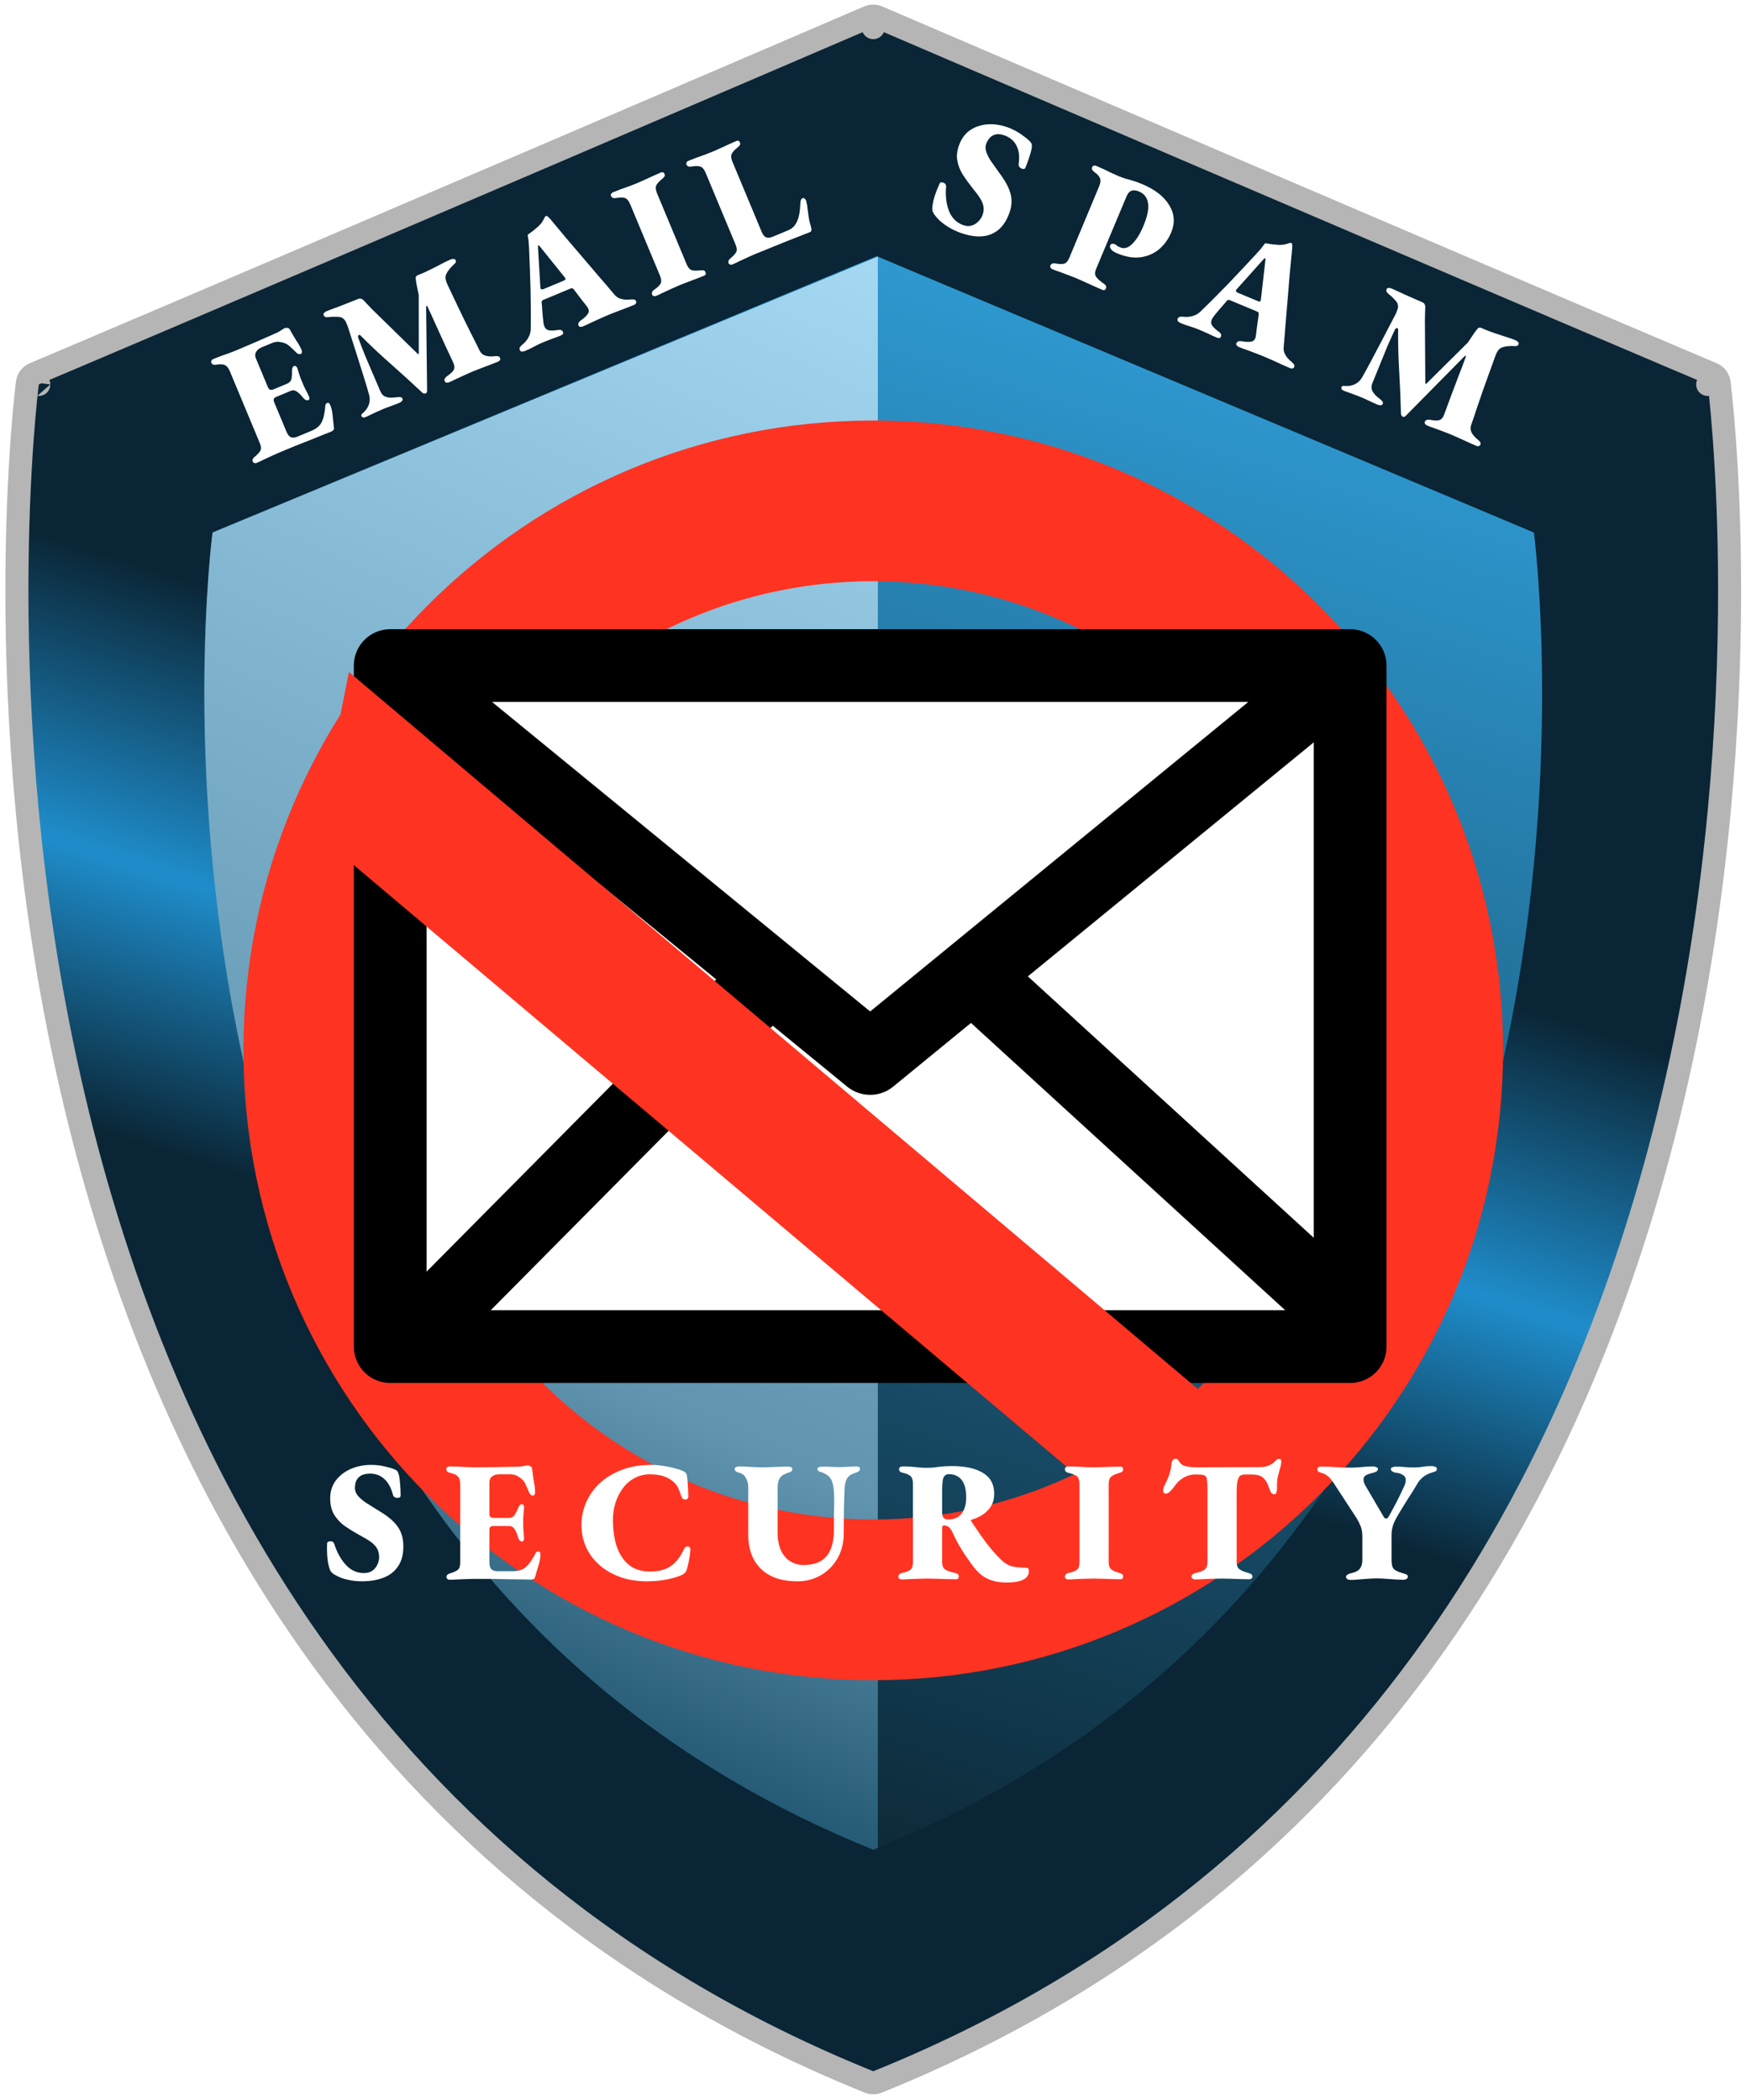
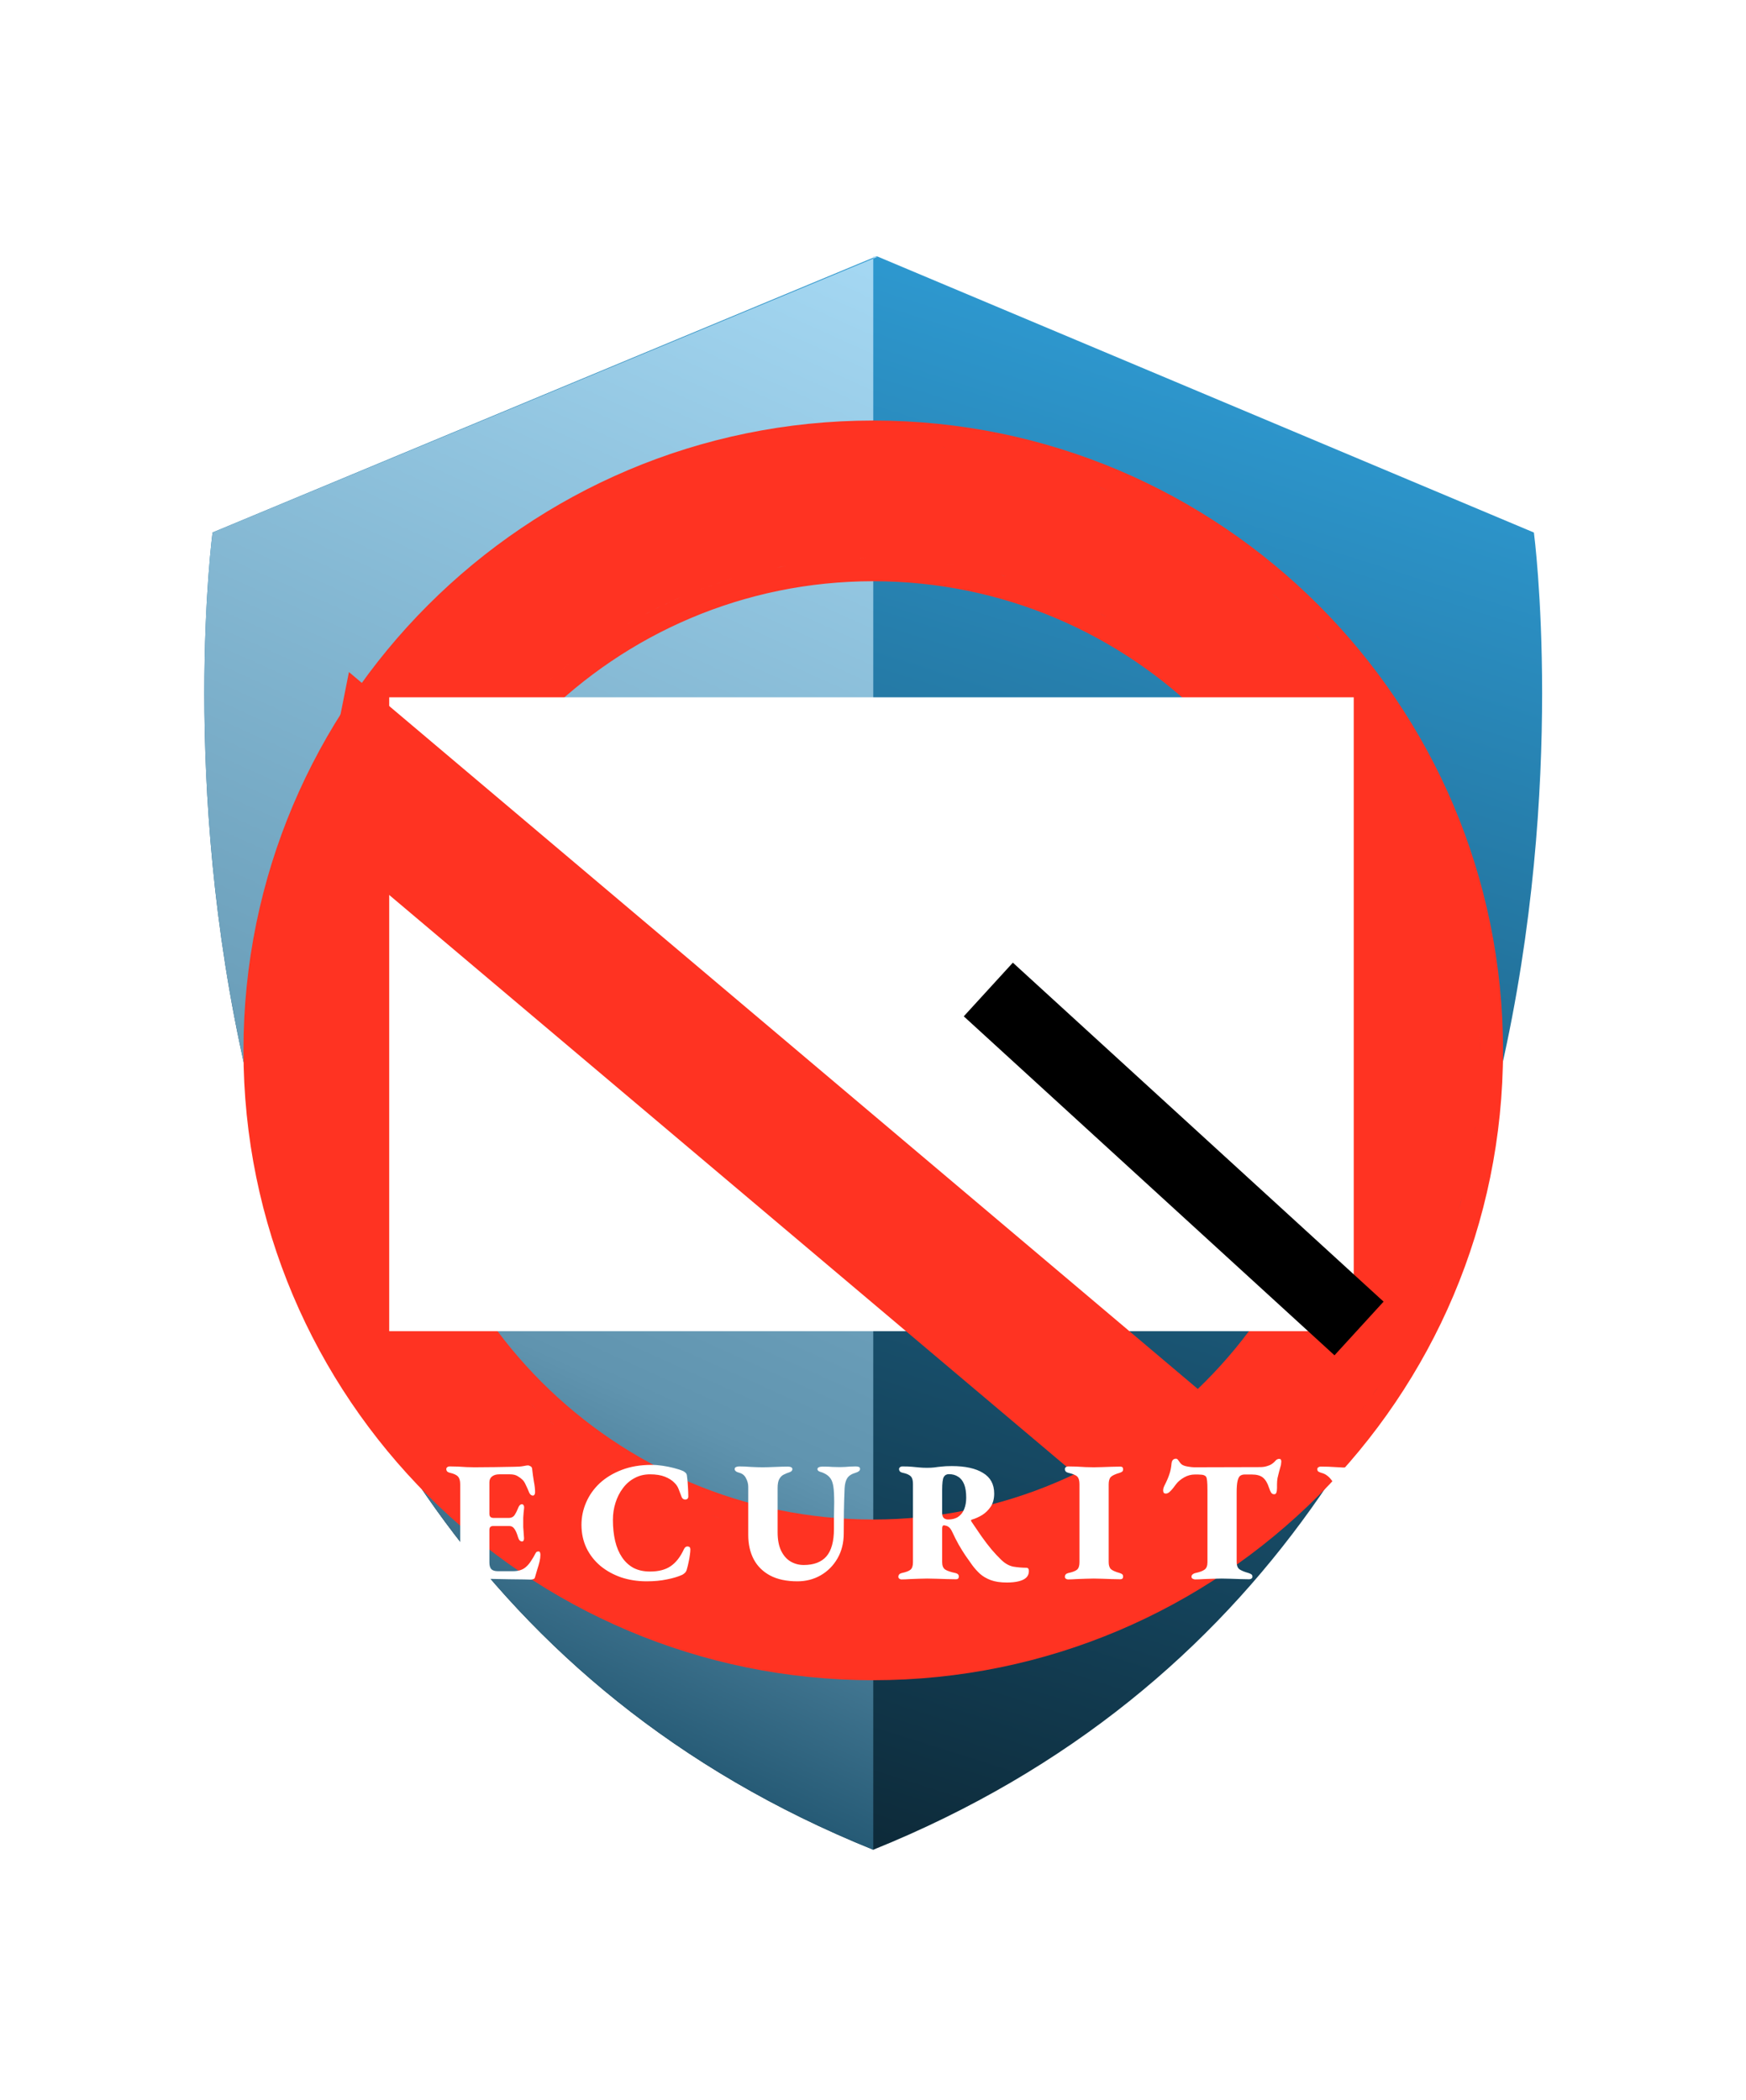
<svg xmlns="http://www.w3.org/2000/svg" width="217" height="261" viewBox="0 0 217 261" fill="none">
-   <path d="M107.965 2.118C108.326 1.963 108.735 1.963 109.095 2.118L108.531 3.434C109.092 2.127 109.096 2.118 109.096 2.118C109.097 2.118 109.098 2.119 109.099 2.119C109.101 2.12 109.105 2.122 109.11 2.124C109.119 2.128 109.133 2.135 109.152 2.143C109.189 2.159 109.246 2.182 109.32 2.214C109.468 2.277 109.689 2.372 109.977 2.496C110.554 2.744 111.403 3.108 112.494 3.576C114.675 4.512 117.819 5.861 121.673 7.514C129.382 10.819 139.928 15.341 151.28 20.203C171.147 28.712 193.478 38.262 207.384 44.167L212.797 46.461L212.966 46.546C213.344 46.768 213.602 47.154 213.66 47.596L212.24 47.78C213.659 47.596 213.659 47.597 213.66 47.599C213.66 47.6 213.66 47.603 213.661 47.605C213.661 47.611 213.662 47.619 213.664 47.629C213.666 47.65 213.67 47.681 213.675 47.721C213.685 47.801 213.699 47.919 213.717 48.073C213.753 48.383 213.804 48.84 213.866 49.437C213.988 50.63 214.151 52.381 214.314 54.624C214.639 59.111 214.964 65.57 214.962 73.474C214.96 89.277 213.655 110.885 208.438 134.082C198.005 180.472 171.873 233.401 109.068 258.762C108.724 258.901 108.339 258.9 107.996 258.762C45.187 233.401 19.055 180.472 8.623 134.082C3.406 110.885 2.101 89.277 2.099 73.474C2.098 65.57 2.423 59.111 2.749 54.624C2.911 52.381 3.074 50.63 3.197 49.437C3.258 48.84 3.309 48.383 3.345 48.073C3.363 47.919 3.377 47.801 3.387 47.721C3.392 47.681 3.396 47.65 3.399 47.629C3.4 47.619 3.401 47.611 3.402 47.605C3.402 47.603 3.403 47.6 3.403 47.599C3.403 47.597 3.403 47.596 4.823 47.78L3.403 47.596C3.468 47.091 3.797 46.659 4.265 46.461L10.028 44.02C24.642 37.816 46.943 28.277 66.578 19.866C77.797 15.06 88.144 10.623 95.686 7.388C99.457 5.77 102.527 4.452 104.654 3.539C105.717 3.083 106.546 2.728 107.108 2.486C107.389 2.366 107.603 2.274 107.748 2.212C107.82 2.181 107.874 2.157 107.911 2.142C107.929 2.134 107.942 2.128 107.952 2.124C107.956 2.122 107.96 2.12 107.962 2.119L107.964 2.118C107.965 2.118 107.965 2.118 108.127 2.496L107.965 2.118Z" fill="url(#paint0_linear_1590_524)" stroke="#B5B5B5" stroke-width="2.864" stroke-linejoin="round" />
  <path d="M190.639 66.188C190.639 66.188 207.034 190.146 108.532 229.903C10.021 190.146 26.416 66.181 26.416 66.181L108.965 31.844L190.639 66.188Z" fill="url(#paint1_linear_1590_524)" />
-   <path d="M109.1 31.902L26.416 66.189C26.416 66.189 10.029 190.147 108.532 229.904C108.726 229.824 108.905 229.744 109.1 229.664V31.902Z" fill="url(#paint2_linear_1590_524)" />
+   <path d="M109.1 31.902L26.416 66.189C26.416 66.189 10.029 190.147 108.532 229.904V31.902Z" fill="url(#paint2_linear_1590_524)" />
  <g filter="url(#filter0_d_1590_524)">
    <path d="M108.53 48.449C151.732 48.45 186.803 83.525 186.803 126.731C186.803 169.938 151.732 205.013 108.53 205.014C65.328 205.014 30.258 169.938 30.258 126.731C30.258 83.525 65.328 48.449 108.53 48.449ZM110.475 202.125C110.152 202.133 109.828 202.139 109.504 202.144C110.152 202.135 110.799 202.119 111.443 202.095L110.475 202.125ZM149.162 190.262C148.907 190.425 148.652 190.588 148.395 190.748C148.909 190.427 149.419 190.1 149.925 189.767L149.162 190.262ZM104.854 187.794C104.955 187.8 105.056 187.805 105.157 187.811C105.056 187.805 104.955 187.8 104.854 187.794ZM96.209 186.661C96.258 186.671 96.308 186.679 96.357 186.689C96.059 186.629 95.761 186.568 95.465 186.503L96.209 186.661ZM93.251 185.978C93.74 186.103 94.231 186.223 94.724 186.337L93.986 186.161C93.495 186.041 93.007 185.916 92.52 185.784L93.251 185.978ZM108.53 68.422C76.355 68.422 50.229 94.551 50.228 126.731C50.229 158.912 76.355 185.041 108.53 185.041C140.706 185.041 166.832 158.912 166.832 126.731C166.832 94.551 140.706 68.422 108.53 68.422ZM88.921 184.688C89.104 184.751 89.288 184.811 89.472 184.871C89.05 184.733 88.63 184.591 88.213 184.443L88.921 184.688ZM86.808 183.929C87.041 184.017 87.274 184.105 87.509 184.19L86.809 183.929C86.576 183.84 86.343 183.75 86.111 183.658L86.808 183.929ZM81.108 181.416C81.327 181.526 81.547 181.634 81.768 181.741C81.547 181.634 81.327 181.526 81.108 181.416ZM80.033 180.861C80.243 180.972 80.454 181.082 80.666 181.19C80.454 181.082 80.243 180.972 80.033 180.861ZM79.385 180.517C79.477 180.567 79.57 180.615 79.662 180.664C79.353 180.498 79.044 180.331 78.737 180.159L79.385 180.517ZM74.954 177.86C75.57 178.266 76.193 178.66 76.824 179.043C75.983 178.532 75.156 178.001 74.342 177.451L74.954 177.86ZM72.406 176.085C72.612 176.235 72.817 176.385 73.024 176.533C72.817 176.385 72.612 176.235 72.406 176.085ZM71.943 175.745C72.014 175.798 72.085 175.849 72.156 175.901C71.889 175.703 71.622 175.503 71.357 175.301L71.943 175.745ZM166.71 174.693C166.542 174.897 166.373 175.099 166.203 175.301C166.568 174.868 166.928 174.432 167.283 173.991L166.71 174.693ZM68.511 172.979C68.628 173.081 68.747 173.181 68.865 173.282C68.561 173.022 68.258 172.761 67.959 172.495L68.511 172.979ZM66.338 171.005C66.692 171.343 67.051 171.676 67.413 172.005L66.873 171.508C66.515 171.174 66.161 170.837 65.811 170.495L66.338 171.005ZM169.488 171.114C169.31 171.358 169.131 171.602 168.95 171.844L169.489 171.114C169.667 170.87 169.843 170.625 170.019 170.379L169.488 171.114ZM170.54 169.636L171.054 168.887C171.108 168.806 171.161 168.724 171.215 168.643C170.992 168.975 170.768 169.307 170.54 169.636ZM171.5 168.211C171.649 167.986 171.797 167.76 171.943 167.533C171.797 167.76 171.649 167.986 171.5 168.211ZM63.249 167.836C63.334 167.929 63.419 168.022 63.504 168.115C63.419 168.022 63.334 167.929 63.249 167.836ZM178.229 155.547C178.294 155.39 178.36 155.233 178.424 155.075C178.36 155.233 178.294 155.39 178.229 155.547ZM178.656 154.492C178.706 154.366 178.757 154.24 178.807 154.113C178.757 154.24 178.706 154.366 178.656 154.492ZM178.982 153.655C179.05 153.48 179.117 153.304 179.183 153.128C179.117 153.304 179.05 153.48 178.982 153.655ZM179.372 152.614C179.425 152.469 179.479 152.323 179.531 152.177C179.479 152.323 179.425 152.469 179.372 152.614ZM52.469 151.217C52.552 151.406 52.636 151.595 52.721 151.783C52.627 151.576 52.535 151.368 52.444 151.16L52.469 151.217ZM180.46 149.419C180.485 149.341 180.509 149.263 180.533 149.185C180.509 149.263 180.485 149.341 180.46 149.419ZM181.79 144.665C181.642 145.27 181.487 145.872 181.325 146.472L181.563 145.571C181.719 144.969 181.866 144.364 182.007 143.756L181.79 144.665ZM50.023 144.608C49.761 143.751 49.517 142.885 49.292 142.012L49.484 142.743C49.654 143.369 49.834 143.991 50.023 144.608ZM182.92 139.145C182.765 140.077 182.595 141.003 182.406 141.924C182.658 140.697 182.878 139.459 183.069 138.211L182.92 139.145ZM183.207 137.273L183.333 136.332C183.34 136.275 183.345 136.219 183.353 136.162C183.306 136.533 183.259 136.904 183.207 137.273ZM183.381 135.93C183.415 135.652 183.448 135.374 183.479 135.096C183.448 135.374 183.415 135.652 183.381 135.93ZM183.519 134.73C183.547 134.461 183.572 134.192 183.598 133.922C183.572 134.192 183.547 134.461 183.519 134.73ZM47.764 133.752C47.793 134.008 47.824 134.264 47.856 134.519L47.765 133.752C47.735 133.496 47.707 133.239 47.681 132.982L47.764 133.752ZM183.626 133.626C183.659 133.262 183.691 132.897 183.719 132.531V132.53C183.691 132.896 183.659 133.261 183.626 133.626ZM47.492 130.708C47.525 131.21 47.563 131.711 47.607 132.21L47.544 131.436C47.526 131.193 47.508 130.951 47.492 130.708ZM47.409 129.095C47.419 129.356 47.431 129.617 47.444 129.878L47.41 129.095C47.4 128.833 47.391 128.572 47.385 128.31L47.409 129.095ZM183.918 128.441C183.922 128.275 183.925 128.108 183.928 127.94C183.925 128.108 183.922 128.275 183.918 128.441ZM47.364 126.731C47.364 126.995 47.367 127.259 47.37 127.521L47.365 126.731C47.365 126.644 47.366 126.556 47.366 126.468C47.366 126.556 47.364 126.644 47.364 126.731ZM183.786 121.891C183.888 123.491 183.938 125.105 183.938 126.731C183.938 126.828 183.937 126.925 183.937 127.022C183.937 126.925 183.939 126.828 183.939 126.731C183.939 125.106 183.888 123.492 183.786 121.892V121.891ZM47.38 125.393C47.378 125.5 47.376 125.608 47.374 125.716C47.376 125.608 47.378 125.5 47.38 125.393ZM47.409 124.368C47.408 124.405 47.408 124.442 47.406 124.479C47.417 124.18 47.429 123.883 47.444 123.586L47.409 124.368ZM47.543 122.027C47.523 122.286 47.506 122.546 47.489 122.806L47.544 122.028C47.564 121.769 47.584 121.511 47.607 121.253L47.543 122.027ZM183.604 119.608C183.576 119.31 183.547 119.012 183.516 118.715C183.547 119.012 183.576 119.31 183.604 119.608ZM47.856 118.944C47.791 119.454 47.733 119.967 47.681 120.48L47.765 119.712C47.794 119.456 47.824 119.2 47.856 118.945V118.944ZM183.493 118.509C183.46 118.206 183.425 117.905 183.389 117.604C183.425 117.905 183.46 118.206 183.493 118.509ZM183.362 117.382C183.318 117.026 183.273 116.67 183.224 116.315C183.273 116.67 183.318 117.026 183.362 117.382ZM48.608 114.409C48.538 114.751 48.471 115.094 48.407 115.438C48.471 115.095 48.538 114.752 48.608 114.41V114.409ZM183.069 115.252L182.921 114.318C182.905 114.222 182.887 114.125 182.87 114.028C182.939 114.435 183.007 114.843 183.069 115.252ZM182.824 113.766C182.768 113.444 182.71 113.122 182.65 112.802C182.71 113.122 182.768 113.444 182.824 113.766ZM48.932 112.924C48.875 113.17 48.82 113.417 48.766 113.665L48.933 112.924C48.99 112.677 49.047 112.431 49.107 112.186L48.932 112.924ZM182.585 112.454C182.526 112.149 182.466 111.844 182.403 111.54C182.466 111.844 182.526 112.149 182.585 112.454ZM182.339 111.227C182.254 110.82 182.167 110.414 182.075 110.01C182.167 110.414 182.254 110.82 182.339 111.227ZM51.34 105.007C50.632 106.867 50.013 108.771 49.487 110.713C50.079 108.528 50.789 106.391 51.61 104.311L51.34 105.007ZM181.094 106.159L181.076 106.095C181.065 106.057 181.053 106.019 181.042 105.981C181.059 106.041 181.077 106.1 181.094 106.159ZM180.705 104.837C180.69 104.787 180.675 104.738 180.66 104.688C180.675 104.738 180.69 104.787 180.705 104.837ZM180.299 103.539C180.268 103.444 180.236 103.348 180.205 103.253C180.236 103.348 180.268 103.444 180.299 103.539ZM179.818 102.102C179.798 102.043 179.777 101.985 179.757 101.927C179.777 101.985 179.798 102.043 179.818 102.102ZM160.743 94.873C160.546 94.55 160.345 94.23 160.142 93.911C160.345 94.23 160.546 94.55 160.743 94.873ZM56.704 94.249C56.574 94.456 56.445 94.664 56.317 94.873C56.445 94.664 56.574 94.456 56.704 94.249ZM57.302 93.318C57.192 93.486 57.082 93.654 56.974 93.823C57.082 93.654 57.192 93.486 57.302 93.318ZM57.999 92.274C57.879 92.451 57.759 92.627 57.641 92.805C57.759 92.627 57.879 92.451 57.999 92.274ZM58.688 91.288C58.555 91.475 58.422 91.662 58.291 91.85C58.422 91.662 58.555 91.475 58.688 91.288ZM59.417 90.285C59.272 90.481 59.127 90.677 58.984 90.874C59.127 90.677 59.272 90.481 59.417 90.285ZM60.158 89.309C59.995 89.519 59.832 89.731 59.672 89.943C59.832 89.731 59.995 89.519 60.158 89.309ZM60.9 88.369C60.731 88.579 60.564 88.789 60.398 89.001C60.564 88.789 60.731 88.579 60.9 88.369ZM155.721 87.83C156.032 88.208 156.34 88.589 156.643 88.974L156.185 88.398C155.877 88.017 155.566 87.639 155.25 87.266L155.721 87.83ZM61.339 87.829C61.277 87.904 61.218 87.98 61.156 88.055C61.373 87.79 61.59 87.526 61.81 87.266L61.339 87.829ZM66.811 82.012C65.221 83.496 63.712 85.064 62.288 86.708L62.773 86.156C64.053 84.713 65.4 83.329 66.811 82.012ZM154.772 86.708L154.288 86.155C154.263 86.127 154.237 86.099 154.212 86.07C154.4 86.282 154.587 86.494 154.772 86.708ZM153.978 85.811C153.849 85.668 153.72 85.526 153.591 85.385C153.72 85.526 153.849 85.668 153.978 85.811ZM153.39 85.167C153.25 85.016 153.109 84.865 152.968 84.716C153.109 84.865 153.25 85.016 153.39 85.167ZM171.395 85.089C171.312 84.965 171.229 84.841 171.146 84.718C171.229 84.841 171.312 84.965 171.395 85.089ZM152.604 84.336C152.513 84.241 152.421 84.145 152.329 84.051C152.421 84.145 152.513 84.241 152.604 84.336ZM170.693 84.052C170.577 83.882 170.46 83.714 170.342 83.546C170.46 83.714 170.577 83.883 170.693 84.052ZM152.125 83.843C151.978 83.693 151.83 83.544 151.682 83.395C151.83 83.544 151.978 83.693 152.125 83.843ZM151.392 83.11C151.262 82.983 151.133 82.856 151.003 82.731C151.133 82.856 151.262 82.983 151.392 83.11ZM169.938 82.976C169.83 82.824 169.722 82.672 169.612 82.522C169.722 82.672 169.83 82.824 169.938 82.976ZM150.784 82.522C150.643 82.386 150.502 82.251 150.359 82.117C150.502 82.251 150.643 82.386 150.784 82.522ZM150.156 81.929C149.998 81.782 149.84 81.635 149.681 81.49C149.84 81.635 149.998 81.782 150.156 81.929ZM68.511 80.483C68.326 80.644 68.142 80.805 67.959 80.968L68.512 80.483C68.697 80.323 68.882 80.164 69.069 80.006L68.511 80.483ZM70.202 79.07C70.011 79.224 69.822 79.379 69.633 79.535L70.202 79.071C70.393 78.918 70.585 78.765 70.777 78.613L70.202 79.07ZM166.71 78.769C166.902 79.002 167.094 79.236 167.283 79.472L166.711 78.769C166.519 78.537 166.325 78.305 166.13 78.074L166.71 78.769ZM145.702 78.162L145.116 77.718C145.059 77.675 145.002 77.633 144.944 77.591C145.198 77.779 145.451 77.97 145.702 78.162ZM72.412 77.373C72.303 77.453 72.194 77.533 72.085 77.614C72.194 77.533 72.303 77.453 72.412 77.373ZM144.778 77.469C144.561 77.309 144.343 77.15 144.124 76.992C144.343 77.15 144.561 77.309 144.778 77.469ZM73.298 76.735C73.163 76.831 73.028 76.925 72.894 77.022C73.028 76.925 73.163 76.831 73.298 76.735ZM143.897 76.831C143.715 76.701 143.532 76.572 143.348 76.444C143.532 76.572 143.715 76.701 143.897 76.831ZM74.223 76.094C74.034 76.222 73.846 76.35 73.659 76.481C73.846 76.35 74.034 76.222 74.223 76.094ZM143.012 76.214C142.841 76.097 142.669 75.98 142.497 75.864C142.669 75.98 142.841 76.097 143.012 76.214ZM164.34 76.032L163.728 75.366C163.621 75.252 163.514 75.14 163.407 75.026C163.721 75.359 164.032 75.694 164.34 76.032ZM74.977 75.59C74.819 75.694 74.661 75.798 74.504 75.903C74.661 75.798 74.819 75.694 74.977 75.59ZM142.185 75.658C142.002 75.538 141.82 75.417 141.636 75.299C141.82 75.417 142.002 75.538 142.185 75.658ZM75.883 75.005C75.713 75.113 75.542 75.221 75.373 75.33C75.542 75.221 75.713 75.113 75.883 75.005ZM141.351 75.116C141.168 75 140.985 74.884 140.802 74.769C140.985 74.884 141.168 75 141.351 75.116ZM76.826 74.42C76.616 74.548 76.407 74.677 76.198 74.807C76.407 74.677 76.616 74.548 76.826 74.42ZM140.486 74.575C140.291 74.455 140.095 74.335 139.897 74.217C140.095 74.335 140.291 74.455 140.486 74.575ZM77.664 73.92C77.455 74.043 77.246 74.166 77.038 74.291C77.246 74.166 77.455 74.043 77.664 73.92ZM139.698 74.099C139.471 73.964 139.243 73.83 139.015 73.698C139.243 73.83 139.471 73.964 139.698 74.099ZM78.095 73.668C78.04 73.699 77.987 73.731 77.933 73.763C78.2 73.608 78.468 73.454 78.737 73.304L78.095 73.668ZM84.047 70.663C82.456 71.359 80.901 72.122 79.385 72.946L80.037 72.598C81.565 71.791 83.131 71.047 84.731 70.369L84.047 70.663ZM136.365 72.256C136.805 72.481 137.242 72.711 137.675 72.946L137.022 72.597C136.586 72.366 136.147 72.141 135.704 71.921L136.365 72.256ZM157.868 69.713C158.324 70.108 158.776 70.509 159.223 70.915L158.55 70.31C158.098 69.909 157.642 69.514 157.181 69.124L157.868 69.713ZM90.35 68.311C88.913 68.758 87.5 69.257 86.111 69.805L86.808 69.535C88.204 69.004 89.626 68.522 91.069 68.092L90.35 68.311ZM130.948 69.805L130.252 69.534C130.174 69.505 130.096 69.477 130.019 69.447C130.33 69.564 130.64 69.683 130.948 69.805ZM129.661 69.315C129.426 69.229 129.191 69.143 128.955 69.06C129.191 69.143 129.426 69.229 129.661 69.315ZM128.646 68.951C128.397 68.865 128.148 68.779 127.898 68.695C128.148 68.779 128.397 68.865 128.646 68.951ZM127.511 68.568C127.293 68.497 127.075 68.426 126.855 68.357C127.075 68.426 127.293 68.497 127.511 68.568ZM125.267 67.881L124.539 67.679C124.444 67.653 124.349 67.63 124.254 67.605C124.592 67.694 124.93 67.785 125.267 67.881ZM93.523 67.419C93.259 67.486 92.995 67.554 92.732 67.624C92.995 67.554 93.259 67.486 93.523 67.419ZM123.634 67.443C123.416 67.388 123.198 67.333 122.979 67.28C123.198 67.333 123.416 67.388 123.634 67.443ZM94.779 67.116C94.525 67.175 94.272 67.234 94.019 67.296C94.272 67.234 94.525 67.175 94.779 67.116ZM122.336 67.129C122.118 67.078 121.899 67.029 121.68 66.981C121.899 67.029 122.118 67.079 122.336 67.129ZM96.123 66.822C95.855 66.878 95.587 66.934 95.32 66.993C95.587 66.934 95.855 66.878 96.123 66.822ZM121.053 66.847C120.825 66.799 120.596 66.753 120.367 66.708C120.596 66.753 120.825 66.799 121.053 66.847ZM96.957 66.653C96.838 66.676 96.719 66.702 96.601 66.726C96.969 66.653 97.338 66.581 97.709 66.515L96.957 66.653ZM118.597 66.385L117.84 66.264C117.793 66.257 117.746 66.25 117.699 66.243C117.999 66.288 118.298 66.335 118.597 66.385ZM100.155 66.13C99.862 66.17 99.57 66.212 99.278 66.256C99.57 66.212 99.862 66.17 100.155 66.13ZM117.136 66.162C116.974 66.139 116.813 66.116 116.651 66.095C116.813 66.116 116.974 66.139 117.136 66.162ZM101.125 66.005C100.854 66.038 100.583 66.072 100.313 66.108C100.583 66.072 100.854 66.038 101.125 66.005ZM116.215 66.039C115.983 66.01 115.752 65.981 115.52 65.955C115.752 65.981 115.983 66.01 116.215 66.039ZM102.12 65.893C101.876 65.918 101.633 65.944 101.39 65.973C101.633 65.944 101.876 65.918 102.12 65.893ZM115.274 65.929C115.008 65.899 114.74 65.871 114.473 65.845C114.74 65.871 115.008 65.899 115.274 65.929ZM103.214 65.788C102.974 65.809 102.734 65.831 102.494 65.855C102.734 65.831 102.974 65.809 103.214 65.788ZM114.175 65.817C113.918 65.794 113.661 65.771 113.403 65.751C113.661 65.771 113.918 65.794 114.175 65.817ZM104.35 65.7C104.068 65.719 103.786 65.74 103.505 65.763C103.786 65.74 104.068 65.719 104.35 65.7ZM113.14 65.731C112.879 65.712 112.617 65.693 112.355 65.677C112.617 65.693 112.879 65.712 113.14 65.731ZM105.354 65.642C105.089 65.655 104.826 65.669 104.562 65.686C104.826 65.669 105.089 65.655 105.354 65.642ZM111.974 65.656C111.746 65.644 111.518 65.631 111.29 65.621C111.518 65.631 111.746 65.644 111.974 65.656ZM106.368 65.598C106.14 65.606 105.911 65.614 105.684 65.624C105.911 65.614 106.14 65.606 106.368 65.598ZM110.913 65.606C110.682 65.598 110.451 65.588 110.219 65.582C110.451 65.588 110.682 65.598 110.913 65.606ZM106.952 65.578C106.889 65.58 106.825 65.582 106.762 65.584C107.087 65.575 107.413 65.568 107.74 65.564L106.952 65.578ZM136.169 56.548C136.74 56.773 137.307 57.005 137.871 57.243L137.023 56.891C136.456 56.658 135.885 56.433 135.311 56.215L136.169 56.548ZM129.164 54.176C129.462 54.261 129.76 54.347 130.057 54.435L129.165 54.176C128.867 54.091 128.567 54.008 128.268 53.927L129.164 54.176ZM126.461 53.462C126.764 53.536 127.066 53.611 127.367 53.688L126.462 53.462C126.159 53.388 125.856 53.315 125.552 53.245L126.461 53.462ZM121.871 52.491C122.181 52.547 122.49 52.604 122.798 52.663L121.872 52.491C121.563 52.436 121.252 52.383 120.941 52.331L121.871 52.491ZM118.129 51.919L117.185 51.805C117.103 51.795 117.022 51.787 116.94 51.778C117.337 51.822 117.734 51.869 118.129 51.919ZM116.239 51.705C116.004 51.681 115.768 51.657 115.531 51.636C115.768 51.658 116.004 51.681 116.239 51.705ZM110.475 51.338C110.798 51.346 111.121 51.356 111.443 51.368L110.476 51.338C110.152 51.33 109.828 51.324 109.504 51.319L110.475 51.338ZM177.646 156.92L178.01 156.076C178.023 156.045 178.035 156.013 178.048 155.981C177.916 156.295 177.783 156.608 177.646 156.92ZM47.965 135.325C48.011 135.653 48.061 135.98 48.112 136.307C48.061 135.98 48.011 135.653 47.965 135.325ZM183.719 120.933L183.641 119.978C183.635 119.915 183.628 119.853 183.622 119.79C183.657 120.17 183.69 120.551 183.719 120.933ZM67.413 81.458L66.872 81.955C66.852 81.974 66.831 81.993 66.811 82.012C67.01 81.826 67.211 81.641 67.413 81.458Z" fill="#FF3322" />
  </g>
  <rect x="48.373" y="86.668" width="119.875" height="78.785" fill="white" />
-   <path d="M167.8 82.723V167.369H48.496V82.723M167.8 82.723H48.496M167.8 82.723L108.148 131.557L48.496 82.723" stroke="black" stroke-width="9.04" stroke-linecap="round" stroke-linejoin="round" />
-   <path d="M95.06 122.062L52.405 165.09" stroke="black" stroke-width="9.04" />
  <path d="M122.832 122.984L168.906 165.115" stroke="black" stroke-width="9.04" />
  <path d="M156.348 178.951L144.801 192.633L39.372 103.638L43.368 83.527L156.348 178.951Z" fill="#FF3322" />
  <g filter="url(#filter1_d_1590_524)">
    <path d="M117.015 28.76C116.454 28.526 115.934 28.232 115.453 27.879C114.968 27.538 114.55 27.127 114.2 26.644C114.136 26.54 114.074 26.43 114.016 26.314C113.975 26.19 113.955 26.074 113.954 25.967C113.968 25.529 114.058 25.038 114.223 24.494C114.394 23.938 114.612 23.378 114.878 22.815C114.916 22.723 114.976 22.672 115.057 22.66C115.152 22.653 115.251 22.672 115.356 22.715C115.499 22.775 115.582 22.833 115.605 22.888C115.641 22.949 115.666 23.036 115.68 23.149C115.577 24.24 115.68 25.224 115.987 26.103C116.308 26.987 116.866 27.595 117.661 27.927C118.066 28.096 118.43 28.14 118.754 28.061C119.096 27.974 119.383 27.818 119.615 27.593C119.865 27.361 120.045 27.114 120.154 26.853C120.317 26.462 120.377 26.096 120.335 25.757C120.293 25.418 120.157 25.063 119.929 24.692C119.701 24.321 119.383 23.89 118.976 23.398C118.553 22.87 118.154 22.321 117.779 21.751C117.417 21.186 117.179 20.582 117.065 19.937C116.952 19.292 117.055 18.585 117.376 17.815C117.702 17.033 118.191 16.448 118.843 16.061C119.512 15.667 120.265 15.46 121.1 15.441C121.948 15.427 122.796 15.597 123.644 15.95C124.139 16.157 124.6 16.411 125.026 16.711C125.465 17.017 125.804 17.288 126.042 17.525C126.184 17.661 126.272 17.782 126.304 17.887C126.342 17.98 126.348 18.15 126.32 18.399C126.271 18.701 126.176 19.059 126.033 19.474C125.909 19.882 125.741 20.34 125.529 20.849C125.458 21.018 125.299 21.051 125.051 20.948C124.947 20.904 124.853 20.835 124.77 20.739C124.706 20.636 124.68 20.533 124.692 20.431C124.821 19.535 124.748 18.792 124.473 18.203C124.203 17.601 123.749 17.166 123.11 16.899C122.706 16.731 122.346 16.657 122.03 16.679C121.728 16.706 121.46 16.816 121.226 17.01C121.011 17.195 120.827 17.471 120.675 17.836C120.555 18.123 120.545 18.441 120.645 18.789C120.745 19.137 120.934 19.529 121.211 19.966C121.506 20.396 121.854 20.885 122.252 21.434C122.824 22.194 123.231 22.869 123.475 23.46C123.718 24.052 123.829 24.611 123.809 25.139C123.793 25.653 123.666 26.197 123.426 26.771C123.04 27.697 122.523 28.369 121.873 28.788C121.237 29.212 120.503 29.411 119.672 29.386C118.853 29.366 117.968 29.157 117.015 28.76ZM128.864 33.45C128.786 33.417 128.719 33.358 128.662 33.274C128.606 33.189 128.597 33.101 128.635 33.01C128.727 32.788 128.911 32.696 129.186 32.734C129.725 32.837 130.119 32.847 130.367 32.767C130.615 32.687 130.823 32.444 130.991 32.04L134.696 23.157C134.87 22.739 134.908 22.41 134.809 22.17C134.729 21.922 134.482 21.651 134.069 21.356C133.929 21.251 133.842 21.146 133.81 21.041C133.79 20.941 133.797 20.852 133.829 20.773C133.867 20.682 133.93 20.624 134.017 20.599C134.122 20.567 134.234 20.575 134.351 20.624C134.638 20.743 134.948 20.881 135.282 21.035C135.616 21.189 135.94 21.348 136.256 21.51C136.576 21.659 136.867 21.788 137.128 21.897C137.441 22.027 137.72 22.129 137.966 22.201C138.23 22.265 138.518 22.346 138.829 22.445C139.145 22.532 139.544 22.675 140.027 22.876C141.632 23.546 142.759 24.422 143.41 25.505C144.066 26.575 144.147 27.704 143.652 28.891C143.309 29.713 142.815 30.402 142.169 30.96C141.528 31.504 140.76 31.842 139.863 31.973C138.984 32.097 138.004 31.933 136.921 31.481C136.569 31.334 136.323 31.171 136.184 30.99C136.045 30.81 136.008 30.641 136.073 30.485C136.117 30.38 136.195 30.321 136.308 30.307C136.421 30.293 136.51 30.299 136.576 30.326C136.732 30.392 136.848 30.463 136.923 30.54C137.016 30.61 137.148 30.68 137.318 30.751C137.813 30.958 138.31 30.813 138.808 30.316C139.325 29.812 139.784 29.077 140.187 28.112C140.704 26.872 140.897 25.912 140.768 25.23C140.658 24.541 140.283 24.063 139.644 23.796C139.278 23.644 138.969 23.614 138.716 23.708C138.462 23.801 138.262 24.024 138.115 24.376L134.326 33.408C134.157 33.812 134.151 34.139 134.308 34.388C134.477 34.643 134.818 34.946 135.33 35.297C135.436 35.372 135.509 35.456 135.547 35.548C135.59 35.627 135.585 35.732 135.53 35.863C135.492 35.954 135.436 36.015 135.362 36.045C135.288 36.076 135.199 36.069 135.095 36.026C134.821 35.911 134.478 35.761 134.066 35.574C133.654 35.386 133.242 35.199 132.83 35.012C132.431 34.83 132.101 34.685 131.84 34.576C131.579 34.468 131.27 34.346 130.912 34.212C130.568 34.084 130.21 33.95 129.84 33.811C129.476 33.69 129.151 33.57 128.864 33.45ZM144.835 40.158C144.692 40.098 144.579 40.02 144.496 39.924C144.421 39.847 144.411 39.743 144.465 39.613C144.52 39.482 144.597 39.407 144.697 39.388C144.815 39.361 144.941 39.352 145.075 39.362C145.51 39.421 145.911 39.397 146.277 39.289C146.656 39.187 146.971 39.02 147.221 38.787C147.834 38.2 148.43 37.614 149.011 37.03C149.592 36.445 150.163 35.864 150.725 35.287C151.293 34.697 151.854 34.104 152.409 33.508C152.982 32.905 153.549 32.299 154.109 31.691C154.581 31.183 154.894 30.816 155.05 30.59C155.211 30.351 155.314 30.233 155.358 30.236C155.646 30.28 155.912 30.322 156.156 30.362C156.405 30.39 156.685 30.415 156.997 30.438C157.283 30.45 157.544 30.428 157.781 30.374C158.037 30.312 158.229 30.255 158.359 30.202C158.44 30.19 158.51 30.188 158.568 30.197C158.638 30.211 158.678 30.281 158.687 30.407C158.701 30.52 158.702 30.628 158.69 30.73C158.696 30.825 158.691 30.93 158.673 31.045C158.575 32.015 158.481 32.994 158.39 33.982C158.313 34.976 158.23 35.982 158.141 37.002C158.058 38.009 157.973 39.022 157.884 40.042C157.809 41.067 157.724 42.096 157.631 43.129C157.609 43.365 157.634 43.598 157.707 43.827C157.798 44.049 157.924 44.262 158.084 44.467C158.249 44.658 158.445 44.847 158.674 45.034C158.775 45.123 158.854 45.209 158.91 45.294C158.98 45.384 158.987 45.494 158.933 45.625C158.895 45.716 158.826 45.772 158.726 45.791C158.639 45.816 158.543 45.807 158.439 45.763C158.165 45.649 157.828 45.501 157.429 45.319C157.043 45.143 156.651 44.964 156.252 44.782C155.866 44.606 155.523 44.455 155.223 44.33C154.962 44.221 154.64 44.094 154.256 43.95C153.873 43.805 153.482 43.658 153.086 43.507C152.683 43.37 152.339 43.242 152.052 43.122C151.948 43.079 151.861 43.012 151.791 42.921C151.735 42.837 151.725 42.748 151.763 42.657C151.812 42.54 151.89 42.465 151.995 42.432C152.119 42.392 152.245 42.383 152.373 42.406C152.913 42.509 153.335 42.524 153.64 42.452C153.946 42.381 154.125 42.134 154.179 41.712C154.222 41.424 154.257 41.14 154.282 40.859C154.32 40.584 154.358 40.309 154.396 40.034C154.44 39.746 154.481 39.465 154.519 39.189C154.536 39.074 154.536 38.982 154.519 38.914C154.507 38.832 154.449 38.77 154.344 38.726L150.94 37.306C150.836 37.263 150.744 37.263 150.664 37.306C150.603 37.342 150.538 37.407 150.469 37.5C150.335 37.674 150.2 37.832 150.064 37.974C149.947 38.109 149.829 38.244 149.712 38.379C149.594 38.514 149.474 38.655 149.351 38.803C149.234 38.937 149.108 39.092 148.974 39.266C148.683 39.634 148.572 39.955 148.641 40.229C148.711 40.503 149.022 40.84 149.575 41.239C149.835 41.424 149.919 41.627 149.826 41.849C149.788 41.941 149.726 41.999 149.639 42.024C149.557 42.035 149.445 42.012 149.301 41.952C148.871 41.772 148.498 41.601 148.183 41.439C147.862 41.29 147.506 41.134 147.115 40.971C146.736 40.813 146.363 40.68 145.994 40.572C145.639 40.47 145.253 40.332 144.835 40.158ZM151.961 36.4L154.407 37.42C154.603 37.502 154.719 37.497 154.757 37.405C154.779 37.353 154.786 37.318 154.779 37.299C154.79 37.273 154.799 37.231 154.808 37.174L155.359 32.327C155.374 32.18 155.363 32.099 155.323 32.083C155.297 32.072 155.231 32.12 155.124 32.229L151.814 35.925C151.767 35.966 151.732 36.013 151.71 36.065C151.683 36.13 151.694 36.196 151.743 36.263C151.81 36.321 151.883 36.367 151.961 36.4ZM165.153 48.587C164.997 48.522 164.89 48.447 164.834 48.362C164.79 48.282 164.788 48.197 164.826 48.106C164.875 47.989 164.963 47.941 165.091 47.964C165.225 47.974 165.362 47.977 165.501 47.974C165.85 47.982 166.19 47.901 166.52 47.733C166.864 47.57 167.143 47.304 167.359 46.934C167.625 46.479 167.972 45.85 168.398 45.048C168.83 44.233 169.306 43.329 169.827 42.336C170.354 41.331 170.886 40.312 171.423 39.281C171.463 39.221 171.508 39.132 171.557 39.015C171.606 38.897 171.66 38.767 171.72 38.623C171.829 38.363 171.868 38.141 171.836 37.96C171.818 37.784 171.743 37.614 171.611 37.453C171.5 37.314 171.374 37.177 171.231 37.041C171.095 36.892 170.939 36.751 170.765 36.617C170.625 36.513 170.516 36.406 170.439 36.297C170.375 36.194 170.367 36.084 170.416 35.966C170.465 35.849 170.544 35.79 170.651 35.789C170.777 35.78 170.912 35.806 171.056 35.865C171.264 35.953 171.51 36.062 171.791 36.195C172.086 36.333 172.406 36.482 172.753 36.642C173.105 36.789 173.461 36.946 173.821 37.111C174.194 37.282 174.556 37.441 174.909 37.587C175.013 37.631 175.094 37.711 175.153 37.827C175.212 37.944 175.238 38.046 175.231 38.136C175.227 38.44 175.218 38.719 175.203 38.974C175.195 39.215 175.188 39.488 175.184 39.792L175.235 47.601C175.239 47.664 175.254 47.701 175.28 47.712C175.32 47.728 175.357 47.713 175.391 47.666L180.525 42.572C180.841 42.107 181.086 41.742 181.258 41.476C181.448 41.203 181.602 41 181.719 40.865C181.842 40.717 181.988 40.678 182.158 40.749L183.038 41.117C183.623 41.33 184.24 41.541 184.887 41.75C185.554 41.951 186.07 42.128 186.435 42.281C186.578 42.34 186.685 42.416 186.754 42.506C186.842 42.588 186.862 42.688 186.813 42.806C186.764 42.923 186.683 42.989 186.57 43.003C186.457 43.017 186.334 43.019 186.2 43.01C186.142 43.001 186.06 42.997 185.952 42.998C185.857 43.005 185.779 43.01 185.715 43.014C185.248 43.034 184.877 43.116 184.602 43.262C184.34 43.413 184.118 43.742 183.938 44.248C183.58 45.217 183.279 46.048 183.035 46.743C182.791 47.438 182.563 48.077 182.349 48.662C182.149 49.252 181.935 49.875 181.708 50.531C181.499 51.179 181.238 51.951 180.926 52.846C180.816 53.183 180.848 53.511 181.022 53.828C181.201 54.133 181.465 54.419 181.813 54.686C181.914 54.775 181.993 54.861 182.049 54.946C182.119 55.036 182.126 55.146 182.072 55.277C182.034 55.368 181.965 55.424 181.865 55.443C181.778 55.468 181.682 55.459 181.578 55.415C181.304 55.301 180.967 55.153 180.568 54.971C180.182 54.795 179.797 54.619 179.411 54.443C179.025 54.266 178.701 54.124 178.44 54.015C178.18 53.906 177.87 53.785 177.513 53.651C177.168 53.522 176.81 53.389 176.44 53.249C176.077 53.128 175.752 53.008 175.465 52.888C175.36 52.845 175.273 52.778 175.204 52.688C175.147 52.603 175.138 52.515 175.176 52.423C175.225 52.306 175.302 52.231 175.408 52.199C175.532 52.158 175.658 52.15 175.786 52.172C176.325 52.275 176.725 52.289 176.986 52.214C177.253 52.126 177.455 51.881 177.592 51.478C177.879 50.679 178.178 49.87 178.489 49.05C178.801 48.231 179.106 47.424 179.407 46.631C179.725 45.83 180.012 45.069 180.267 44.348C180.299 44.27 180.293 44.229 180.249 44.225C180.21 44.209 180.152 44.239 180.074 44.313L172.833 51.653C172.668 51.829 172.522 51.867 172.394 51.768C172.28 51.675 172.219 51.565 172.21 51.439C172.163 49.643 172.088 47.858 171.985 46.085C171.883 44.311 171.839 42.616 171.855 41C171.857 40.847 171.804 40.772 171.697 40.773C171.602 40.779 171.513 40.865 171.429 41.029C171.158 41.605 170.853 42.282 170.514 43.059C170.187 43.842 169.865 44.634 169.546 45.435C169.227 46.236 168.934 46.956 168.668 47.595C168.515 47.961 168.513 48.297 168.661 48.603C168.809 48.91 169.116 49.237 169.584 49.585C169.69 49.66 169.789 49.755 169.879 49.869C169.974 49.97 169.995 50.086 169.941 50.217C169.903 50.308 169.82 50.358 169.694 50.367C169.568 50.375 169.453 50.358 169.349 50.314C168.996 50.167 168.725 50.047 168.535 49.952C168.345 49.857 168.165 49.774 167.995 49.704C167.844 49.625 167.632 49.529 167.358 49.415C167.058 49.29 166.735 49.163 166.391 49.034C166.046 48.906 165.754 48.799 165.514 48.715C165.273 48.63 165.153 48.587 165.153 48.587Z" fill="white" />
  </g>
  <g filter="url(#filter2_d_1590_524)">
    <path d="M43.034 196.541C42.422 196.541 41.825 196.47 41.241 196.328C40.658 196.199 40.11 195.979 39.598 195.666C39.498 195.595 39.398 195.516 39.299 195.431C39.213 195.331 39.149 195.232 39.107 195.132C38.95 194.72 38.843 194.229 38.786 193.659C38.73 193.076 38.715 192.471 38.744 191.845C38.744 191.745 38.779 191.674 38.85 191.632C38.936 191.589 39.035 191.568 39.149 191.568C39.306 191.568 39.406 191.589 39.448 191.632C39.505 191.674 39.562 191.745 39.619 191.845C39.946 192.898 40.423 193.773 41.049 194.471C41.69 195.168 42.444 195.516 43.312 195.516C43.753 195.516 44.109 195.417 44.379 195.218C44.664 195.004 44.87 194.748 44.998 194.449C45.14 194.136 45.211 193.837 45.211 193.553C45.211 193.126 45.126 192.763 44.955 192.464C44.785 192.165 44.521 191.888 44.166 191.632C43.81 191.375 43.347 191.098 42.778 190.799C42.18 190.472 41.597 190.116 41.028 189.732C40.473 189.348 40.017 188.878 39.662 188.323C39.306 187.768 39.128 187.071 39.128 186.231C39.128 185.377 39.356 184.645 39.811 184.033C40.281 183.406 40.9 182.923 41.668 182.581C42.451 182.24 43.305 182.069 44.23 182.069C44.77 182.069 45.297 182.126 45.809 182.24C46.336 182.353 46.755 182.474 47.069 182.602C47.254 182.674 47.382 182.752 47.453 182.837C47.524 182.908 47.595 183.065 47.666 183.307C47.737 183.606 47.787 183.976 47.816 184.417C47.858 184.844 47.88 185.335 47.88 185.89C47.88 186.075 47.744 186.167 47.474 186.167C47.36 186.167 47.246 186.139 47.133 186.082C47.033 186.011 46.969 185.925 46.94 185.826C46.713 184.943 46.357 184.282 45.873 183.84C45.389 183.385 44.799 183.157 44.102 183.157C43.66 183.157 43.297 183.229 43.013 183.371C42.742 183.513 42.536 183.72 42.394 183.99C42.266 184.246 42.202 184.573 42.202 184.972C42.202 185.285 42.316 185.584 42.543 185.868C42.771 186.153 43.098 186.445 43.525 186.743C43.966 187.028 44.479 187.348 45.062 187.704C45.887 188.188 46.528 188.657 46.983 189.113C47.438 189.568 47.759 190.045 47.944 190.543C48.129 191.027 48.221 191.582 48.221 192.208C48.221 193.218 48.001 194.044 47.559 194.684C47.133 195.324 46.528 195.794 45.745 196.093C44.977 196.392 44.073 196.541 43.034 196.541ZM53.984 196.349C53.856 196.349 53.757 196.313 53.686 196.242C53.614 196.171 53.579 196.093 53.579 196.007C53.579 195.794 53.721 195.645 54.006 195.559C54.475 195.417 54.803 195.267 54.988 195.111C55.187 194.954 55.286 194.656 55.286 194.214V184.481C55.286 184.025 55.194 183.705 55.009 183.52C54.838 183.321 54.504 183.165 54.006 183.051C53.835 183.008 53.714 182.944 53.643 182.859C53.586 182.773 53.557 182.688 53.557 182.602C53.557 182.503 53.593 182.425 53.664 182.368C53.75 182.297 53.856 182.261 53.984 182.261C54.297 182.261 54.639 182.268 55.009 182.282C55.379 182.297 55.742 182.318 56.098 182.346C56.453 182.361 56.774 182.368 57.058 182.368C57.855 182.368 58.709 182.361 59.62 182.346C60.53 182.332 61.334 182.318 62.032 182.304C62.487 182.304 62.857 182.275 63.142 182.218C63.44 182.161 63.618 182.133 63.675 182.133C63.789 182.133 63.903 182.168 64.017 182.24C64.145 182.297 64.216 182.41 64.23 182.581C64.287 183.108 64.358 183.627 64.444 184.139C64.543 184.637 64.593 185.079 64.593 185.463C64.593 185.605 64.565 185.712 64.508 185.783C64.451 185.854 64.387 185.89 64.316 185.89C64.245 185.89 64.166 185.861 64.081 185.804C63.995 185.747 63.924 185.655 63.867 185.527C63.711 185.143 63.569 184.822 63.44 184.566C63.327 184.296 63.191 184.082 63.035 183.926C62.878 183.769 62.679 183.62 62.437 183.478C62.195 183.321 61.875 183.243 61.477 183.243H60.132C59.776 183.243 59.484 183.328 59.257 183.499C59.029 183.67 58.915 183.912 58.915 184.225V188.152C58.915 188.337 58.965 188.472 59.065 188.558C59.164 188.629 59.299 188.665 59.47 188.665H61.285C61.654 188.665 61.918 188.529 62.074 188.259C62.245 187.989 62.395 187.683 62.523 187.341C62.636 187.085 62.786 186.957 62.971 186.957C63.042 186.957 63.106 187 63.163 187.085C63.22 187.17 63.241 187.291 63.227 187.448C63.213 187.647 63.191 187.846 63.163 188.046C63.149 188.245 63.135 188.444 63.12 188.643C63.12 188.828 63.12 189.02 63.12 189.22C63.12 189.405 63.12 189.597 63.12 189.796C63.135 189.981 63.149 190.173 63.163 190.372C63.177 190.571 63.191 190.778 63.206 190.991C63.234 191.205 63.22 191.361 63.163 191.461C63.12 191.546 63.063 191.589 62.992 191.589C62.75 191.589 62.58 191.418 62.48 191.077C62.352 190.621 62.202 190.273 62.032 190.031C61.875 189.789 61.662 189.668 61.391 189.668H59.385C59.228 189.668 59.107 189.71 59.022 189.796C58.951 189.881 58.915 190.002 58.915 190.159V194.193C58.915 194.591 59.001 194.876 59.171 195.047C59.342 195.203 59.605 195.282 59.961 195.282H61.861C62.145 195.282 62.423 195.246 62.693 195.175C62.978 195.09 63.22 194.961 63.419 194.791C63.661 194.591 63.882 194.335 64.081 194.022C64.294 193.709 64.479 193.396 64.636 193.083C64.693 192.969 64.75 192.898 64.806 192.87C64.878 192.841 64.956 192.827 65.041 192.827C65.127 192.827 65.184 192.877 65.212 192.976C65.241 193.062 65.255 193.154 65.255 193.254C65.255 193.51 65.219 193.787 65.148 194.086C65.077 194.385 64.984 194.705 64.871 195.047C64.771 195.374 64.671 195.716 64.572 196.071C64.543 196.171 64.479 196.235 64.38 196.264C64.28 196.306 64.173 196.328 64.059 196.328C63.988 196.328 63.711 196.32 63.227 196.306C62.743 196.306 62.138 196.299 61.413 196.285C60.701 196.271 59.954 196.256 59.171 196.242C58.403 196.242 57.699 196.242 57.058 196.242C56.774 196.242 56.446 196.249 56.076 196.264C55.706 196.278 55.336 196.292 54.966 196.306C54.596 196.335 54.269 196.349 53.984 196.349ZM78.449 196.541C77.325 196.541 76.272 196.377 75.29 196.05C74.308 195.709 73.448 195.232 72.707 194.62C71.968 193.994 71.391 193.254 70.978 192.4C70.566 191.532 70.359 190.571 70.359 189.518C70.359 188.551 70.552 187.626 70.936 186.743C71.32 185.847 71.882 185.05 72.622 184.353C73.376 183.656 74.294 183.101 75.376 182.688C76.457 182.275 77.688 182.069 79.069 182.069C79.51 182.069 79.965 182.104 80.435 182.176C80.918 182.247 81.381 182.339 81.822 182.453C82.277 182.567 82.669 182.695 82.996 182.837C83.11 182.894 83.21 182.965 83.295 183.051C83.394 183.136 83.451 183.257 83.466 183.414C83.537 183.926 83.579 184.41 83.594 184.865C83.622 185.306 83.636 185.683 83.636 185.996C83.636 186.167 83.572 186.281 83.444 186.338C83.33 186.395 83.202 186.395 83.06 186.338C82.932 186.281 82.84 186.167 82.783 185.996C82.683 185.712 82.569 185.413 82.441 185.1C82.327 184.787 82.149 184.516 81.907 184.289C81.623 183.99 81.231 183.741 80.733 183.542C80.235 183.342 79.616 183.243 78.876 183.243C78.165 183.243 77.525 183.399 76.955 183.712C76.386 184.011 75.902 184.431 75.504 184.972C75.105 185.498 74.799 186.103 74.586 186.786C74.373 187.455 74.266 188.159 74.266 188.899C74.266 189.853 74.358 190.728 74.543 191.525C74.728 192.308 75.013 192.983 75.397 193.553C75.781 194.122 76.258 194.563 76.827 194.876C77.411 195.175 78.094 195.324 78.876 195.324C79.944 195.324 80.797 195.104 81.438 194.663C82.092 194.221 82.64 193.524 83.081 192.571C83.195 192.315 83.359 192.194 83.572 192.208C83.786 192.222 83.892 192.343 83.892 192.571C83.892 192.77 83.871 193.005 83.829 193.275C83.8 193.531 83.75 193.816 83.679 194.129C83.622 194.428 83.544 194.748 83.444 195.09C83.402 195.246 83.33 195.374 83.231 195.474C83.131 195.573 83.017 195.659 82.889 195.73C82.349 195.972 81.708 196.164 80.968 196.306C80.228 196.463 79.389 196.541 78.449 196.541ZM97.19 196.541C95.838 196.541 94.707 196.299 93.796 195.815C92.9 195.331 92.224 194.663 91.769 193.809C91.313 192.941 91.086 191.93 91.086 190.778V184.801C91.086 184.431 90.993 184.075 90.808 183.734C90.637 183.378 90.36 183.15 89.976 183.051C89.591 182.951 89.399 182.795 89.399 182.581C89.399 182.482 89.449 182.403 89.549 182.346C89.663 182.289 89.798 182.261 89.954 182.261C90.424 182.261 90.922 182.282 91.448 182.325C91.975 182.353 92.452 182.368 92.879 182.368C93.291 182.368 93.804 182.353 94.415 182.325C95.042 182.297 95.575 182.282 96.016 182.282C96.187 182.282 96.322 182.311 96.422 182.368C96.522 182.41 96.571 182.489 96.571 182.602C96.571 182.773 96.45 182.901 96.209 182.987C95.981 183.058 95.753 183.15 95.525 183.264C95.298 183.364 95.106 183.549 94.949 183.819C94.807 184.075 94.736 184.445 94.736 184.929V190.436C94.736 191.375 94.885 192.151 95.184 192.763C95.483 193.361 95.874 193.802 96.358 194.086C96.856 194.371 97.397 194.513 97.98 194.513C99.232 194.513 100.172 194.157 100.798 193.446C101.424 192.72 101.737 191.582 101.737 190.031C101.737 189.646 101.737 189.227 101.737 188.771C101.751 188.316 101.758 187.853 101.758 187.384C101.773 186.914 101.773 186.473 101.758 186.06C101.744 185.363 101.694 184.837 101.609 184.481C101.524 184.111 101.395 183.833 101.225 183.648C101.068 183.449 100.848 183.278 100.563 183.136C100.406 183.051 100.221 182.98 100.008 182.923C99.794 182.851 99.688 182.745 99.688 182.602C99.688 182.489 99.745 182.41 99.859 182.368C99.972 182.311 100.129 182.282 100.328 182.282C100.883 182.282 101.296 182.297 101.566 182.325C101.837 182.339 102.143 182.346 102.484 182.346C102.754 182.346 102.975 182.339 103.146 182.325C103.331 182.311 103.516 182.297 103.701 182.282C103.9 182.268 104.149 182.261 104.448 182.261C104.604 182.261 104.732 182.282 104.832 182.325C104.932 182.368 104.981 182.453 104.981 182.581C104.981 182.78 104.796 182.937 104.426 183.051C103.928 183.193 103.58 183.421 103.381 183.734C103.196 184.033 103.089 184.452 103.06 184.993C103.018 186.032 102.989 186.993 102.975 187.875C102.961 188.757 102.954 189.661 102.954 190.586C102.954 191.753 102.698 192.784 102.185 193.681C101.673 194.577 100.976 195.282 100.093 195.794C99.225 196.292 98.258 196.541 97.19 196.541ZM123.234 196.69C122.437 196.69 121.768 196.591 121.227 196.392C120.701 196.192 120.26 195.936 119.904 195.623C119.548 195.296 119.228 194.94 118.943 194.556C118.645 194.143 118.353 193.731 118.068 193.318C117.784 192.891 117.506 192.443 117.236 191.973C116.965 191.489 116.695 190.956 116.425 190.372C116.282 190.059 116.112 189.846 115.912 189.732C115.827 189.675 115.734 189.639 115.635 189.625C115.549 189.597 115.471 189.582 115.4 189.582C115.329 189.582 115.272 189.625 115.229 189.71C115.201 189.782 115.187 189.881 115.187 190.009V194.15C115.187 194.591 115.308 194.897 115.549 195.068C115.806 195.239 116.24 195.388 116.852 195.516C116.98 195.545 117.079 195.595 117.15 195.666C117.222 195.723 117.257 195.822 117.257 195.965C117.257 196.064 117.229 196.143 117.172 196.199C117.115 196.256 117.029 196.285 116.916 196.285C116.617 196.285 116.24 196.278 115.784 196.264C115.329 196.249 114.874 196.235 114.418 196.221C113.977 196.207 113.614 196.199 113.33 196.199C113.045 196.199 112.711 196.207 112.326 196.221C111.956 196.235 111.572 196.249 111.174 196.264C110.789 196.292 110.441 196.306 110.128 196.306C110.042 196.306 109.957 196.278 109.872 196.221C109.786 196.164 109.743 196.086 109.743 195.986C109.743 195.744 109.879 195.588 110.149 195.516C110.69 195.403 111.06 195.26 111.259 195.09C111.458 194.919 111.558 194.613 111.558 194.172V184.481C111.558 184.168 111.522 183.926 111.451 183.755C111.38 183.57 111.252 183.428 111.067 183.328C110.882 183.214 110.619 183.122 110.277 183.051C110.106 183.008 109.985 182.944 109.914 182.859C109.857 182.773 109.829 182.688 109.829 182.602C109.829 182.503 109.864 182.425 109.936 182.368C110.021 182.297 110.128 182.261 110.256 182.261C110.725 182.261 111.117 182.275 111.43 182.304C111.743 182.332 112.042 182.361 112.326 182.389C112.611 182.417 112.938 182.432 113.308 182.432C113.65 182.432 113.949 182.417 114.205 182.389C114.475 182.346 114.774 182.311 115.101 182.282C115.428 182.24 115.855 182.218 116.382 182.218C118.061 182.218 119.356 182.503 120.267 183.072C121.192 183.627 121.654 184.481 121.654 185.634C121.654 186.274 121.512 186.815 121.227 187.256C120.943 187.683 120.587 188.031 120.16 188.302C119.733 188.558 119.299 188.75 118.858 188.878C118.801 188.892 118.773 188.928 118.773 188.985C118.787 189.042 118.808 189.091 118.837 189.134C119.264 189.76 119.676 190.365 120.075 190.949C120.487 191.532 120.9 192.073 121.313 192.571C121.725 193.055 122.138 193.496 122.551 193.894C123.049 194.364 123.561 194.641 124.088 194.727C124.628 194.812 125.148 194.855 125.646 194.855C125.859 194.855 125.966 194.99 125.966 195.26C125.966 195.602 125.852 195.879 125.624 196.093C125.411 196.292 125.098 196.441 124.685 196.541C124.273 196.641 123.789 196.69 123.234 196.69ZM115.934 188.857C116.446 188.857 116.866 188.743 117.193 188.515C117.52 188.287 117.762 187.974 117.919 187.576C118.09 187.163 118.175 186.687 118.175 186.146C118.175 185.463 118.09 184.908 117.919 184.481C117.748 184.054 117.499 183.741 117.172 183.542C116.859 183.328 116.474 183.221 116.019 183.221C115.734 183.221 115.521 183.342 115.379 183.584C115.251 183.826 115.187 184.36 115.187 185.185C115.187 185.498 115.187 185.897 115.187 186.381C115.187 186.85 115.187 187.405 115.187 188.046C115.187 188.33 115.251 188.536 115.379 188.665C115.521 188.793 115.706 188.857 115.934 188.857ZM130.823 196.306C130.737 196.306 130.652 196.278 130.567 196.221C130.481 196.164 130.439 196.086 130.439 195.986C130.439 195.744 130.574 195.588 130.844 195.516C131.385 195.403 131.755 195.26 131.954 195.09C132.153 194.919 132.253 194.613 132.253 194.172V184.481C132.253 184.025 132.16 183.705 131.975 183.52C131.79 183.335 131.413 183.179 130.844 183.051C130.574 182.98 130.439 182.823 130.439 182.581C130.439 182.482 130.481 182.403 130.567 182.346C130.652 182.289 130.737 182.261 130.823 182.261C131.136 182.261 131.484 182.268 131.869 182.282C132.267 182.297 132.651 182.318 133.021 182.346C133.406 182.361 133.74 182.368 134.025 182.368C134.309 182.368 134.651 182.361 135.049 182.346C135.448 182.332 135.853 182.318 136.266 182.304C136.679 182.289 137.034 182.282 137.333 182.282C137.447 182.282 137.532 182.311 137.589 182.368C137.646 182.41 137.675 182.489 137.675 182.602C137.675 182.745 137.639 182.844 137.568 182.901C137.497 182.958 137.397 183.008 137.269 183.051C136.686 183.221 136.309 183.399 136.138 183.584C135.967 183.769 135.882 184.075 135.882 184.502V194.15C135.882 194.549 135.974 194.841 136.159 195.025C136.344 195.196 136.714 195.36 137.269 195.516C137.397 195.559 137.497 195.609 137.568 195.666C137.639 195.723 137.675 195.822 137.675 195.965C137.675 196.064 137.646 196.143 137.589 196.199C137.532 196.256 137.447 196.285 137.333 196.285C137.034 196.285 136.679 196.278 136.266 196.264C135.853 196.249 135.448 196.235 135.049 196.221C134.651 196.207 134.309 196.199 134.025 196.199C133.74 196.199 133.406 196.207 133.021 196.221C132.651 196.235 132.267 196.249 131.869 196.264C131.484 196.292 131.136 196.306 130.823 196.306ZM146.621 196.306C146.536 196.306 146.436 196.278 146.323 196.221C146.223 196.164 146.173 196.086 146.173 195.986C146.173 195.858 146.216 195.758 146.301 195.687C146.401 195.602 146.515 195.545 146.643 195.516C147.183 195.403 147.568 195.26 147.795 195.09C148.037 194.919 148.158 194.613 148.158 194.172V185.249C148.158 184.709 148.144 184.317 148.116 184.075C148.087 183.819 148.052 183.656 148.009 183.584C147.966 183.499 147.909 183.442 147.838 183.414C147.738 183.342 147.582 183.3 147.368 183.286C147.169 183.271 147.034 183.264 146.963 183.264H146.6C146.13 183.264 145.682 183.385 145.255 183.627C144.828 183.869 144.487 184.161 144.231 184.502C144.16 184.602 144.053 184.744 143.911 184.929C143.768 185.114 143.619 185.278 143.462 185.42C143.306 185.562 143.149 185.634 142.993 185.634C142.865 185.634 142.772 185.598 142.715 185.527C142.672 185.441 142.651 185.349 142.651 185.249C142.651 185.064 142.701 184.872 142.801 184.673C143.085 184.118 143.292 183.641 143.42 183.243C143.562 182.844 143.654 182.382 143.697 181.855C143.726 181.656 143.79 181.514 143.889 181.428C143.989 181.343 144.11 181.3 144.252 181.3C144.366 181.3 144.48 181.393 144.594 181.578C144.707 181.763 144.835 181.912 144.978 182.026C145.134 182.14 145.383 182.225 145.725 182.282C146.066 182.339 146.33 182.368 146.515 182.368L154.669 182.346C154.996 182.346 155.273 182.311 155.501 182.24C155.743 182.168 155.914 182.104 156.013 182.047C156.255 181.905 156.447 181.749 156.59 181.578C156.732 181.407 156.896 181.322 157.081 181.322C157.18 181.322 157.244 181.35 157.273 181.407C157.315 181.464 157.337 181.549 157.337 181.663C157.337 181.72 157.33 181.784 157.315 181.855C157.315 181.927 157.308 181.998 157.294 182.069C157.223 182.353 157.145 182.638 157.059 182.923C156.988 183.193 156.924 183.456 156.867 183.712C156.825 183.969 156.803 184.225 156.803 184.481V184.929C156.803 185.185 156.775 185.384 156.718 185.527C156.675 185.655 156.583 185.719 156.44 185.719C156.298 185.719 156.177 185.655 156.077 185.527C155.992 185.399 155.9 185.185 155.8 184.886C155.615 184.317 155.366 183.905 155.053 183.648C154.74 183.392 154.277 183.264 153.665 183.264H152.79C152.563 183.264 152.37 183.321 152.214 183.435C152.072 183.549 151.965 183.769 151.894 184.097C151.823 184.41 151.787 184.879 151.787 185.505V194.15C151.787 194.549 151.894 194.841 152.107 195.025C152.335 195.196 152.726 195.36 153.281 195.516C153.409 195.559 153.516 195.609 153.601 195.666C153.701 195.723 153.751 195.822 153.751 195.965C153.751 196.064 153.708 196.143 153.623 196.199C153.552 196.256 153.459 196.285 153.345 196.285C153.046 196.285 152.683 196.278 152.257 196.264C151.83 196.249 151.403 196.235 150.976 196.221C150.563 196.207 150.215 196.199 149.93 196.199C149.645 196.199 149.304 196.207 148.905 196.221C148.507 196.235 148.101 196.249 147.689 196.264C147.29 196.292 146.934 196.306 146.621 196.306ZM165.978 196.37C165.793 196.37 165.643 196.335 165.53 196.264C165.43 196.192 165.38 196.107 165.38 196.007C165.38 195.879 165.444 195.78 165.572 195.709C165.7 195.623 165.843 195.566 165.999 195.538C166.54 195.424 166.91 195.232 167.109 194.961C167.308 194.691 167.408 194.335 167.408 193.894V190.991C167.408 190.45 167.337 190.016 167.195 189.689C167.066 189.362 166.903 189.035 166.704 188.707L163.907 184.417C163.779 184.218 163.644 184.033 163.502 183.862C163.359 183.677 163.189 183.513 162.989 183.371C162.804 183.229 162.57 183.122 162.285 183.051C162.157 183.008 162.043 182.958 161.944 182.901C161.858 182.844 161.815 182.745 161.815 182.602C161.815 182.489 161.858 182.41 161.944 182.368C162.029 182.311 162.121 182.282 162.221 182.282C162.89 182.282 163.509 182.304 164.078 182.346C164.647 182.389 165.252 182.41 165.892 182.41C166.391 182.41 166.86 182.389 167.301 182.346C167.757 182.289 168.248 182.261 168.774 182.261C168.888 182.261 169.009 182.289 169.137 182.346C169.279 182.403 169.35 182.482 169.35 182.581C169.35 182.709 169.279 182.816 169.137 182.901C169.009 182.972 168.881 183.022 168.753 183.051C168.326 183.15 168.02 183.257 167.835 183.371C167.65 183.485 167.557 183.663 167.557 183.905C167.557 184.132 167.636 184.381 167.792 184.652L170.033 188.472C170.133 188.657 170.247 188.75 170.375 188.75C170.432 188.75 170.482 188.729 170.524 188.686C170.581 188.629 170.638 188.558 170.695 188.472C171.037 187.861 171.364 187.256 171.677 186.658C171.99 186.046 172.296 185.413 172.595 184.758C172.652 184.645 172.702 184.516 172.744 184.374C172.787 184.218 172.808 184.075 172.808 183.947C172.808 183.663 172.68 183.449 172.424 183.307C172.168 183.15 171.891 183.065 171.592 183.051C171.449 183.036 171.307 182.987 171.165 182.901C171.022 182.816 170.951 182.709 170.951 182.581C170.951 182.482 171.015 182.41 171.143 182.368C171.286 182.311 171.428 182.282 171.57 182.282C171.997 182.282 172.389 182.304 172.744 182.346C173.1 182.375 173.477 182.389 173.876 182.389C174.231 182.389 174.573 182.361 174.9 182.304C175.228 182.247 175.605 182.218 176.032 182.218C176.188 182.218 176.33 182.247 176.458 182.304C176.601 182.346 176.672 182.439 176.672 182.581C176.672 182.723 176.608 182.823 176.48 182.88C176.366 182.923 176.245 182.965 176.117 183.008C175.69 183.122 175.32 183.3 175.007 183.542C174.694 183.784 174.452 184.054 174.281 184.353C174.068 184.709 173.847 185.071 173.62 185.441C173.392 185.797 173.164 186.153 172.936 186.509C172.723 186.864 172.502 187.22 172.275 187.576C172.061 187.932 171.848 188.295 171.634 188.665C171.535 188.85 171.435 189.049 171.336 189.262C171.25 189.476 171.179 189.71 171.122 189.967C171.065 190.209 171.037 190.479 171.037 190.778V193.873C171.037 194.414 171.129 194.791 171.314 195.004C171.513 195.203 171.891 195.381 172.446 195.538C172.602 195.58 172.744 195.63 172.872 195.687C173 195.744 173.065 195.844 173.065 195.986C173.065 196.086 173.008 196.171 172.894 196.242C172.794 196.313 172.666 196.349 172.51 196.349C172.211 196.349 171.855 196.335 171.442 196.306C171.03 196.278 170.617 196.249 170.204 196.221C169.806 196.192 169.464 196.178 169.18 196.178C168.895 196.178 168.561 196.192 168.176 196.221C167.806 196.249 167.422 196.278 167.024 196.306C166.64 196.349 166.291 196.37 165.978 196.37Z" fill="white" />
  </g>
  <g filter="url(#filter3_d_1590_524)">
    <path d="M30.004 57.529C29.887 57.578 29.782 57.584 29.69 57.546C29.597 57.508 29.535 57.45 29.502 57.371C29.42 57.176 29.494 56.984 29.722 56.797C30.098 56.487 30.341 56.225 30.451 56.011C30.573 55.791 30.55 55.479 30.382 55.075L26.661 46.152C26.486 45.735 26.279 45.477 26.039 45.378C25.806 45.26 25.44 45.245 24.94 45.331C24.767 45.357 24.632 45.345 24.534 45.294C24.449 45.237 24.39 45.17 24.358 45.091C24.32 45 24.322 44.915 24.366 44.835C24.417 44.737 24.501 44.664 24.618 44.615C24.905 44.495 25.221 44.371 25.566 44.243C25.91 44.114 26.251 43.995 26.588 43.885C26.92 43.762 27.216 43.646 27.477 43.538C28.207 43.233 28.987 42.9 29.816 42.538C30.646 42.177 31.377 41.857 32.011 41.577C32.428 41.403 32.757 41.235 32.996 41.074C33.248 40.908 33.4 40.814 33.452 40.792C33.557 40.748 33.675 40.737 33.806 40.759C33.945 40.762 34.054 40.84 34.133 40.991C34.386 41.452 34.65 41.901 34.924 42.337C35.206 42.756 35.42 43.141 35.567 43.493C35.621 43.624 35.636 43.733 35.611 43.82C35.586 43.907 35.541 43.964 35.476 43.991C35.41 44.018 35.328 44.022 35.228 44.002C35.128 43.983 35.027 43.925 34.926 43.83C34.636 43.537 34.383 43.298 34.167 43.112C33.96 42.908 33.754 42.764 33.551 42.681C33.348 42.597 33.108 42.536 32.832 42.498C32.55 42.447 32.227 42.498 31.861 42.65L30.629 43.164C30.303 43.3 30.068 43.49 29.924 43.734C29.781 43.977 29.769 44.243 29.889 44.53L31.39 48.13C31.461 48.3 31.558 48.404 31.683 48.445C31.801 48.472 31.939 48.453 32.095 48.387L33.758 47.694C34.097 47.552 34.287 47.328 34.327 47.02C34.38 46.707 34.4 46.369 34.387 46.007C34.393 45.729 34.481 45.554 34.651 45.483C34.716 45.456 34.791 45.471 34.876 45.527C34.961 45.584 35.027 45.687 35.074 45.836C35.137 46.024 35.193 46.214 35.243 46.408C35.306 46.596 35.37 46.784 35.433 46.972C35.503 47.142 35.577 47.318 35.653 47.5C35.724 47.67 35.797 47.846 35.873 48.029C35.957 48.193 36.044 48.364 36.133 48.541C36.222 48.718 36.314 48.902 36.409 49.092C36.516 49.277 36.563 49.425 36.549 49.539C36.542 49.633 36.507 49.694 36.441 49.721C36.22 49.814 35.998 49.723 35.776 49.448C35.484 49.079 35.214 48.817 34.965 48.66C34.729 48.498 34.487 48.469 34.239 48.572L32.4 49.34C32.257 49.4 32.162 49.485 32.117 49.596C32.084 49.701 32.098 49.826 32.157 49.969L33.7 53.667C33.852 54.033 34.039 54.261 34.261 54.352C34.477 54.43 34.749 54.401 35.075 54.265L36.816 53.539C37.077 53.43 37.318 53.291 37.538 53.123C37.767 52.936 37.94 52.726 38.057 52.493C38.202 52.218 38.307 51.899 38.37 51.536C38.446 51.167 38.495 50.809 38.519 50.462C38.528 50.336 38.553 50.249 38.594 50.202C38.648 50.148 38.715 50.105 38.793 50.073C38.871 50.04 38.943 50.064 39.007 50.144C39.066 50.212 39.114 50.291 39.152 50.382C39.25 50.617 39.323 50.885 39.372 51.186C39.421 51.487 39.459 51.816 39.485 52.173C39.519 52.511 39.558 52.862 39.603 53.226C39.615 53.328 39.581 53.412 39.5 53.476C39.425 53.553 39.336 53.614 39.231 53.657C39.166 53.684 38.909 53.784 38.46 53.956C38.017 54.141 37.46 54.366 36.789 54.63C36.131 54.889 35.441 55.162 34.718 55.448C34.014 55.742 33.368 56.011 32.781 56.256C32.52 56.365 32.223 56.496 31.889 56.651C31.555 56.806 31.222 56.96 30.888 57.115C30.56 57.282 30.265 57.42 30.004 57.529ZM43.589 51.816C43.433 51.881 43.305 51.904 43.205 51.885C43.118 51.86 43.055 51.802 43.017 51.71C42.968 51.593 42.997 51.497 43.103 51.422C43.204 51.334 43.303 51.239 43.398 51.138C43.649 50.895 43.831 50.597 43.944 50.244C44.07 49.885 44.078 49.499 43.967 49.086C43.831 48.576 43.628 47.887 43.358 47.02C43.082 46.139 42.776 45.165 42.437 44.096C42.093 43.014 41.744 41.92 41.389 40.812C41.375 40.741 41.343 40.647 41.294 40.53C41.245 40.412 41.191 40.282 41.131 40.139C41.022 39.878 40.892 39.694 40.741 39.589C40.603 39.478 40.43 39.413 40.222 39.392C40.046 39.373 39.86 39.367 39.663 39.373C39.461 39.365 39.251 39.376 39.034 39.406C38.861 39.432 38.709 39.434 38.577 39.412C38.459 39.385 38.375 39.313 38.326 39.195C38.277 39.078 38.29 38.981 38.365 38.904C38.447 38.808 38.56 38.73 38.704 38.67C38.913 38.583 39.163 38.486 39.456 38.38C39.761 38.267 40.093 38.144 40.45 38.011C40.802 37.864 41.164 37.721 41.535 37.581C41.918 37.436 42.286 37.291 42.638 37.144C42.743 37.1 42.857 37.098 42.981 37.139C43.105 37.179 43.196 37.233 43.255 37.3C43.468 37.517 43.66 37.721 43.831 37.91C43.996 38.086 44.185 38.282 44.398 38.5L49.982 43.958C50.03 43.999 50.067 44.014 50.093 44.003C50.133 43.987 50.148 43.95 50.139 43.892L50.132 36.659C50.024 36.107 49.936 35.677 49.868 35.368C49.809 35.041 49.772 34.788 49.759 34.61C49.74 34.418 49.816 34.287 49.986 34.217L50.866 33.849C51.429 33.584 52.013 33.294 52.617 32.981C53.229 32.649 53.718 32.407 54.083 32.255C54.226 32.195 54.355 32.172 54.468 32.186C54.588 32.181 54.673 32.238 54.722 32.355C54.771 32.473 54.761 32.577 54.691 32.667C54.622 32.757 54.536 32.846 54.435 32.934C54.389 32.969 54.328 33.025 54.253 33.102C54.191 33.174 54.139 33.234 54.098 33.282C53.783 33.628 53.58 33.95 53.49 34.248C53.413 34.54 53.491 34.929 53.724 35.414C54.16 36.349 54.539 37.148 54.861 37.81C55.183 38.472 55.477 39.085 55.742 39.648C56.021 40.206 56.313 40.796 56.619 41.419C56.932 42.023 57.297 42.752 57.714 43.604C57.876 43.919 58.131 44.127 58.479 44.226C58.821 44.313 59.21 44.327 59.645 44.268C59.778 44.258 59.895 44.263 59.995 44.283C60.108 44.297 60.192 44.369 60.246 44.5C60.285 44.591 60.275 44.679 60.219 44.764C60.175 44.843 60.102 44.905 59.997 44.948C59.723 45.062 59.381 45.197 58.972 45.353C58.575 45.503 58.178 45.654 57.781 45.804C57.385 45.954 57.056 46.083 56.795 46.192C56.534 46.301 56.23 46.435 55.883 46.595C55.55 46.75 55.203 46.91 54.843 47.075C54.502 47.248 54.188 47.395 53.901 47.514C53.796 47.558 53.688 47.573 53.575 47.559C53.475 47.539 53.406 47.484 53.367 47.392C53.319 47.275 53.319 47.167 53.371 47.069C53.429 46.953 53.512 46.857 53.618 46.782C54.071 46.471 54.362 46.197 54.492 45.958C54.617 45.707 54.585 45.391 54.396 45.011C54.03 44.245 53.666 43.462 53.302 42.664C52.939 41.867 52.581 41.082 52.228 40.31C51.883 39.52 51.544 38.781 51.212 38.093C51.179 38.014 51.146 37.99 51.112 38.019C51.073 38.035 51.053 38.097 51.052 38.205L51.171 48.515C51.18 48.757 51.105 48.888 50.945 48.908C50.798 48.924 50.677 48.89 50.581 48.807C49.272 47.577 47.951 46.375 46.619 45.2C45.286 44.025 44.051 42.864 42.914 41.715C42.807 41.606 42.717 41.59 42.642 41.668C42.58 41.739 42.578 41.863 42.635 42.038C42.854 42.636 43.12 43.329 43.433 44.117C43.76 44.9 44.096 45.686 44.44 46.476C44.785 47.267 45.091 47.981 45.358 48.62C45.51 48.986 45.747 49.224 46.069 49.334C46.391 49.445 46.84 49.457 47.416 49.37C47.544 49.347 47.681 49.344 47.825 49.36C47.964 49.363 48.061 49.43 48.116 49.56C48.154 49.652 48.131 49.745 48.049 49.841C47.966 49.937 47.873 50.006 47.768 50.05C47.416 50.197 47.139 50.304 46.938 50.373C46.737 50.441 46.552 50.511 46.382 50.582C46.221 50.634 46.002 50.718 45.729 50.832C45.429 50.957 45.112 51.097 44.778 51.251C44.444 51.406 44.163 51.538 43.933 51.65C43.704 51.761 43.589 51.816 43.589 51.816ZM63.346 43.62C63.202 43.68 63.068 43.706 62.941 43.697C62.834 43.696 62.753 43.63 62.699 43.5C62.644 43.369 62.645 43.262 62.702 43.177C62.766 43.074 62.848 42.978 62.949 42.89C63.297 42.622 63.562 42.32 63.743 41.984C63.938 41.643 64.04 41.301 64.051 40.96C64.065 40.112 64.069 39.276 64.062 38.452C64.055 37.627 64.044 36.813 64.03 36.007C64.01 35.188 63.984 34.372 63.951 33.559C63.925 32.727 63.894 31.898 63.855 31.072C63.827 30.38 63.787 29.898 63.736 29.629C63.679 29.346 63.668 29.19 63.701 29.161C63.935 28.987 64.152 28.827 64.352 28.683C64.546 28.525 64.761 28.343 64.997 28.138C65.207 27.943 65.376 27.742 65.504 27.536C65.64 27.311 65.735 27.133 65.788 27.004C65.837 26.938 65.885 26.887 65.931 26.852C65.991 26.812 66.069 26.833 66.165 26.916C66.255 26.985 66.332 27.06 66.396 27.141C66.468 27.203 66.539 27.28 66.608 27.374C67.228 28.126 67.857 28.882 68.496 29.642C69.147 30.396 69.804 31.163 70.467 31.944C71.124 32.711 71.783 33.485 72.445 34.265C73.121 35.04 73.793 35.824 74.46 36.617C74.612 36.799 74.796 36.945 75.01 37.054C75.232 37.146 75.472 37.206 75.729 37.237C75.981 37.254 76.254 37.247 76.548 37.217C76.682 37.207 76.798 37.212 76.898 37.231C77.011 37.245 77.095 37.318 77.15 37.448C77.188 37.539 77.178 37.627 77.122 37.712C77.079 37.792 77.005 37.853 76.9 37.897C76.626 38.011 76.284 38.146 75.875 38.302C75.478 38.452 75.075 38.605 74.665 38.76C74.268 38.911 73.92 39.048 73.62 39.173C73.359 39.282 73.042 39.422 72.669 39.593C72.296 39.764 71.917 39.937 71.531 40.114C71.151 40.303 70.817 40.458 70.53 40.577C70.426 40.621 70.317 40.636 70.204 40.621C70.104 40.602 70.035 40.546 69.997 40.455C69.948 40.338 69.949 40.23 70 40.132C70.058 40.016 70.141 39.92 70.248 39.845C70.7 39.534 71.008 39.245 71.172 38.977C71.336 38.71 71.287 38.408 71.025 38.074C70.851 37.84 70.673 37.615 70.491 37.4C70.323 37.18 70.154 36.959 69.986 36.738C69.811 36.505 69.64 36.278 69.472 36.057C69.402 35.964 69.337 35.899 69.276 35.863C69.21 35.814 69.124 35.811 69.02 35.855L65.615 37.275C65.511 37.319 65.446 37.384 65.421 37.471C65.404 37.539 65.404 37.631 65.421 37.747C65.451 37.964 65.468 38.171 65.474 38.368C65.487 38.546 65.5 38.724 65.513 38.903C65.526 39.081 65.542 39.266 65.561 39.457C65.574 39.636 65.595 39.833 65.624 40.051C65.681 40.517 65.831 40.822 66.075 40.966C66.318 41.109 66.777 41.125 67.45 41.012C67.764 40.958 67.967 41.041 68.06 41.263C68.098 41.355 68.095 41.44 68.052 41.519C68.003 41.586 67.906 41.649 67.763 41.709C67.332 41.888 66.949 42.033 66.612 42.143C66.28 42.266 65.919 42.409 65.528 42.572C65.149 42.73 64.792 42.902 64.456 43.088C64.133 43.269 63.763 43.446 63.346 43.62ZM65.69 35.912L68.136 34.891C68.331 34.81 68.41 34.723 68.372 34.632C68.35 34.58 68.33 34.55 68.312 34.542C68.301 34.516 68.278 34.48 68.243 34.433L65.187 30.631C65.094 30.517 65.028 30.468 64.988 30.485C64.962 30.495 64.95 30.577 64.953 30.729L65.249 35.682C65.245 35.745 65.254 35.803 65.276 35.855C65.303 35.92 65.357 35.959 65.439 35.971C65.528 35.964 65.612 35.944 65.69 35.912ZM79.627 36.782C79.549 36.815 79.46 36.821 79.359 36.802C79.26 36.782 79.19 36.727 79.152 36.636C79.06 36.414 79.124 36.219 79.345 36.05C79.797 35.739 80.082 35.467 80.199 35.234C80.316 35.002 80.29 34.683 80.122 34.279L76.417 25.395C76.243 24.978 76.036 24.72 75.795 24.621C75.555 24.522 75.15 24.523 74.579 24.623C74.304 24.661 74.12 24.569 74.028 24.348C73.989 24.256 73.999 24.168 74.055 24.083C74.112 23.999 74.179 23.94 74.257 23.907C74.544 23.788 74.867 23.661 75.224 23.527C75.595 23.387 75.955 23.26 76.305 23.145C76.663 23.011 76.972 22.89 77.233 22.781C77.494 22.672 77.804 22.535 78.164 22.369C78.524 22.204 78.89 22.036 79.263 21.865C79.636 21.694 79.959 21.552 80.233 21.437C80.337 21.394 80.427 21.387 80.501 21.418C80.569 21.435 80.625 21.496 80.669 21.6C80.723 21.731 80.728 21.835 80.685 21.915C80.641 21.994 80.569 22.078 80.468 22.166C79.999 22.546 79.721 22.853 79.635 23.088C79.549 23.323 79.588 23.636 79.751 24.027L83.44 32.871C83.592 33.237 83.788 33.469 84.029 33.568C84.264 33.653 84.665 33.662 85.234 33.593C85.368 33.583 85.478 33.591 85.565 33.616C85.652 33.641 85.723 33.719 85.777 33.849C85.815 33.94 85.819 34.023 85.789 34.097C85.758 34.171 85.691 34.23 85.587 34.273C85.312 34.387 84.984 34.517 84.6 34.662C84.216 34.806 83.839 34.949 83.468 35.088C83.098 35.227 82.782 35.351 82.521 35.46C82.26 35.569 81.956 35.703 81.61 35.863C81.276 36.018 80.929 36.178 80.569 36.343C80.228 36.516 79.914 36.663 79.627 36.782ZM89.136 32.861C89.018 32.91 88.913 32.916 88.821 32.878C88.728 32.84 88.666 32.782 88.633 32.703C88.601 32.625 88.601 32.533 88.633 32.428C88.666 32.322 88.739 32.223 88.853 32.129C89.229 31.819 89.472 31.557 89.582 31.343C89.705 31.123 89.682 30.811 89.513 30.407L85.792 21.484C85.672 21.197 85.54 20.992 85.397 20.868C85.266 20.739 85.091 20.666 84.87 20.651C84.644 20.623 84.338 20.643 83.954 20.712C83.679 20.75 83.495 20.659 83.402 20.437C83.364 20.345 83.374 20.257 83.43 20.172C83.487 20.088 83.554 20.029 83.632 19.996C83.919 19.877 84.242 19.75 84.599 19.616C84.97 19.477 85.33 19.349 85.68 19.234C86.038 19.1 86.347 18.979 86.608 18.87C86.869 18.761 87.179 18.624 87.539 18.458C87.899 18.293 88.265 18.125 88.638 17.954C89.011 17.783 89.334 17.641 89.608 17.526C89.712 17.483 89.802 17.476 89.875 17.507C89.944 17.524 90 17.585 90.043 17.689C90.098 17.82 90.103 17.925 90.06 18.004C90.016 18.083 89.944 18.167 89.843 18.255C89.374 18.635 89.096 18.942 89.01 19.177C88.924 19.412 88.963 19.725 89.126 20.116L92.758 28.824C92.91 29.189 93.097 29.417 93.319 29.508C93.535 29.587 93.806 29.558 94.133 29.422L96.031 28.63C96.305 28.515 96.533 28.366 96.717 28.183C96.895 27.986 97.04 27.765 97.152 27.519C97.287 27.218 97.382 26.895 97.437 26.55C97.5 26.187 97.537 25.834 97.548 25.493C97.566 25.133 97.597 24.913 97.64 24.834C97.691 24.736 97.756 24.671 97.834 24.638C97.939 24.595 98.029 24.61 98.107 24.686C98.184 24.761 98.242 24.844 98.28 24.935C98.291 24.961 98.305 25.032 98.322 25.147C98.34 25.262 98.362 25.352 98.389 25.418C98.448 25.852 98.498 26.23 98.54 26.549C98.576 26.856 98.622 27.151 98.678 27.433C98.743 27.697 98.823 28.001 98.92 28.343C98.945 28.44 98.948 28.538 98.928 28.638C98.922 28.733 98.86 28.805 98.743 28.854C98.56 28.93 98.212 29.068 97.697 29.267C97.196 29.46 96.61 29.69 95.94 29.954C95.274 30.232 94.58 30.514 93.858 30.8C93.148 31.081 92.499 31.343 91.912 31.588C91.651 31.697 91.354 31.829 91.02 31.983C90.687 32.138 90.353 32.292 90.019 32.447C89.691 32.614 89.397 32.753 89.136 32.861Z" fill="white" />
  </g>
  <defs>
    <filter id="filter0_d_1590_524" x="26.44" y="48.449" width="164.181" height="164.203" filterUnits="userSpaceOnUse" color-interpolation-filters="sRGB">
      <feFlood flood-opacity="0" result="BackgroundImageFix" />
      <feColorMatrix in="SourceAlpha" type="matrix" values="0 0 0 0 0 0 0 0 0 0 0 0 0 0 0 0 0 0 127 0" result="hardAlpha" />
      <feOffset dy="3.818" />
      <feGaussianBlur stdDeviation="1.909" />
      <feComposite in2="hardAlpha" operator="out" />
      <feColorMatrix type="matrix" values="0 0 0 0 0 0 0 0 0 0 0 0 0 0 0 0 0 0 0.25 0" />
      <feBlend mode="normal" in2="BackgroundImageFix" result="effect1_dropShadow_1590_524" />
      <feBlend mode="normal" in="SourceGraphic" in2="effect1_dropShadow_1590_524" result="shape" />
    </filter>
    <filter id="filter1_d_1590_524" x="111.134" y="9.725" width="82.099" height="49.898" filterUnits="userSpaceOnUse" color-interpolation-filters="sRGB">
      <feFlood flood-opacity="0" result="BackgroundImageFix" />
      <feColorMatrix in="SourceAlpha" type="matrix" values="0 0 0 0 0 0 0 0 0 0 0 0 0 0 0 0 0 0 127 0" result="hardAlpha" />
      <feOffset dx="1.909" />
      <feGaussianBlur stdDeviation="1.909" />
      <feComposite in2="hardAlpha" operator="out" />
      <feColorMatrix type="matrix" values="0 0 0 0 0 0 0 0 0 0 0 0 0 0 0 0 0 0 0.25 0" />
      <feBlend mode="normal" in2="BackgroundImageFix" result="effect1_dropShadow_1590_524" />
      <feBlend mode="normal" in="SourceGraphic" in2="effect1_dropShadow_1590_524" result="shape" />
    </filter>
    <filter id="filter2_d_1590_524" x="36.792" y="177.483" width="145.607" height="23.027" filterUnits="userSpaceOnUse" color-interpolation-filters="sRGB">
      <feFlood flood-opacity="0" result="BackgroundImageFix" />
      <feColorMatrix in="SourceAlpha" type="matrix" values="0 0 0 0 0 0 0 0 0 0 0 0 0 0 0 0 0 0 127 0" result="hardAlpha" />
      <feOffset dx="1.909" />
      <feGaussianBlur stdDeviation="1.909" />
      <feComposite in2="hardAlpha" operator="out" />
      <feColorMatrix type="matrix" values="0 0 0 0 0 0 0 0 0 0 0 0 0 0 0 0 0 0 0.25 0" />
      <feBlend mode="normal" in2="BackgroundImageFix" result="effect1_dropShadow_1590_524" />
      <feBlend mode="normal" in="SourceGraphic" in2="effect1_dropShadow_1590_524" result="shape" />
    </filter>
    <filter id="filter3_d_1590_524" x="22.122" y="11.236" width="83.411" height="50.429" filterUnits="userSpaceOnUse" color-interpolation-filters="sRGB">
      <feFlood flood-opacity="0" result="BackgroundImageFix" />
      <feColorMatrix in="SourceAlpha" type="matrix" values="0 0 0 0 0 0 0 0 0 0 0 0 0 0 0 0 0 0 127 0" result="hardAlpha" />
      <feOffset dx="1.909" />
      <feGaussianBlur stdDeviation="1.909" />
      <feComposite in2="hardAlpha" operator="out" />
      <feColorMatrix type="matrix" values="0 0 0 0 0 0 0 0 0 0 0 0 0 0 0 0 0 0 0.25 0" />
      <feBlend mode="normal" in2="BackgroundImageFix" result="effect1_dropShadow_1590_524" />
      <feBlend mode="normal" in="SourceGraphic" in2="effect1_dropShadow_1590_524" result="shape" />
    </filter>
    <linearGradient id="paint0_linear_1590_524" x1="192.08" y1="29.267" x2="118.037" y2="260.478" gradientUnits="userSpaceOnUse">
      <stop stop-color="#0A2535" />
      <stop offset="0.379" stop-color="#0A2535" />
      <stop offset="0.527" stop-color="#1F8DCB" />
      <stop offset="0.663" stop-color="#0A2535" />
      <stop offset="1" stop-color="#0A2535" />
    </linearGradient>
    <linearGradient id="paint1_linear_1590_524" x1="366.467" y1="50.343" x2="290.764" y2="287.962" gradientUnits="userSpaceOnUse">
      <stop stop-color="#38BBFF" />
      <stop offset="1" stop-color="#0D2A39" />
    </linearGradient>
    <linearGradient id="paint2_linear_1590_524" x1="169.479" y1="31.609" x2="77.905" y2="234.709" gradientUnits="userSpaceOnUse">
      <stop stop-color="#B1E4FF" />
      <stop offset="0.746" stop-color="#6094AF" />
      <stop offset="1" stop-color="#0D425D" />
    </linearGradient>
  </defs>
</svg>